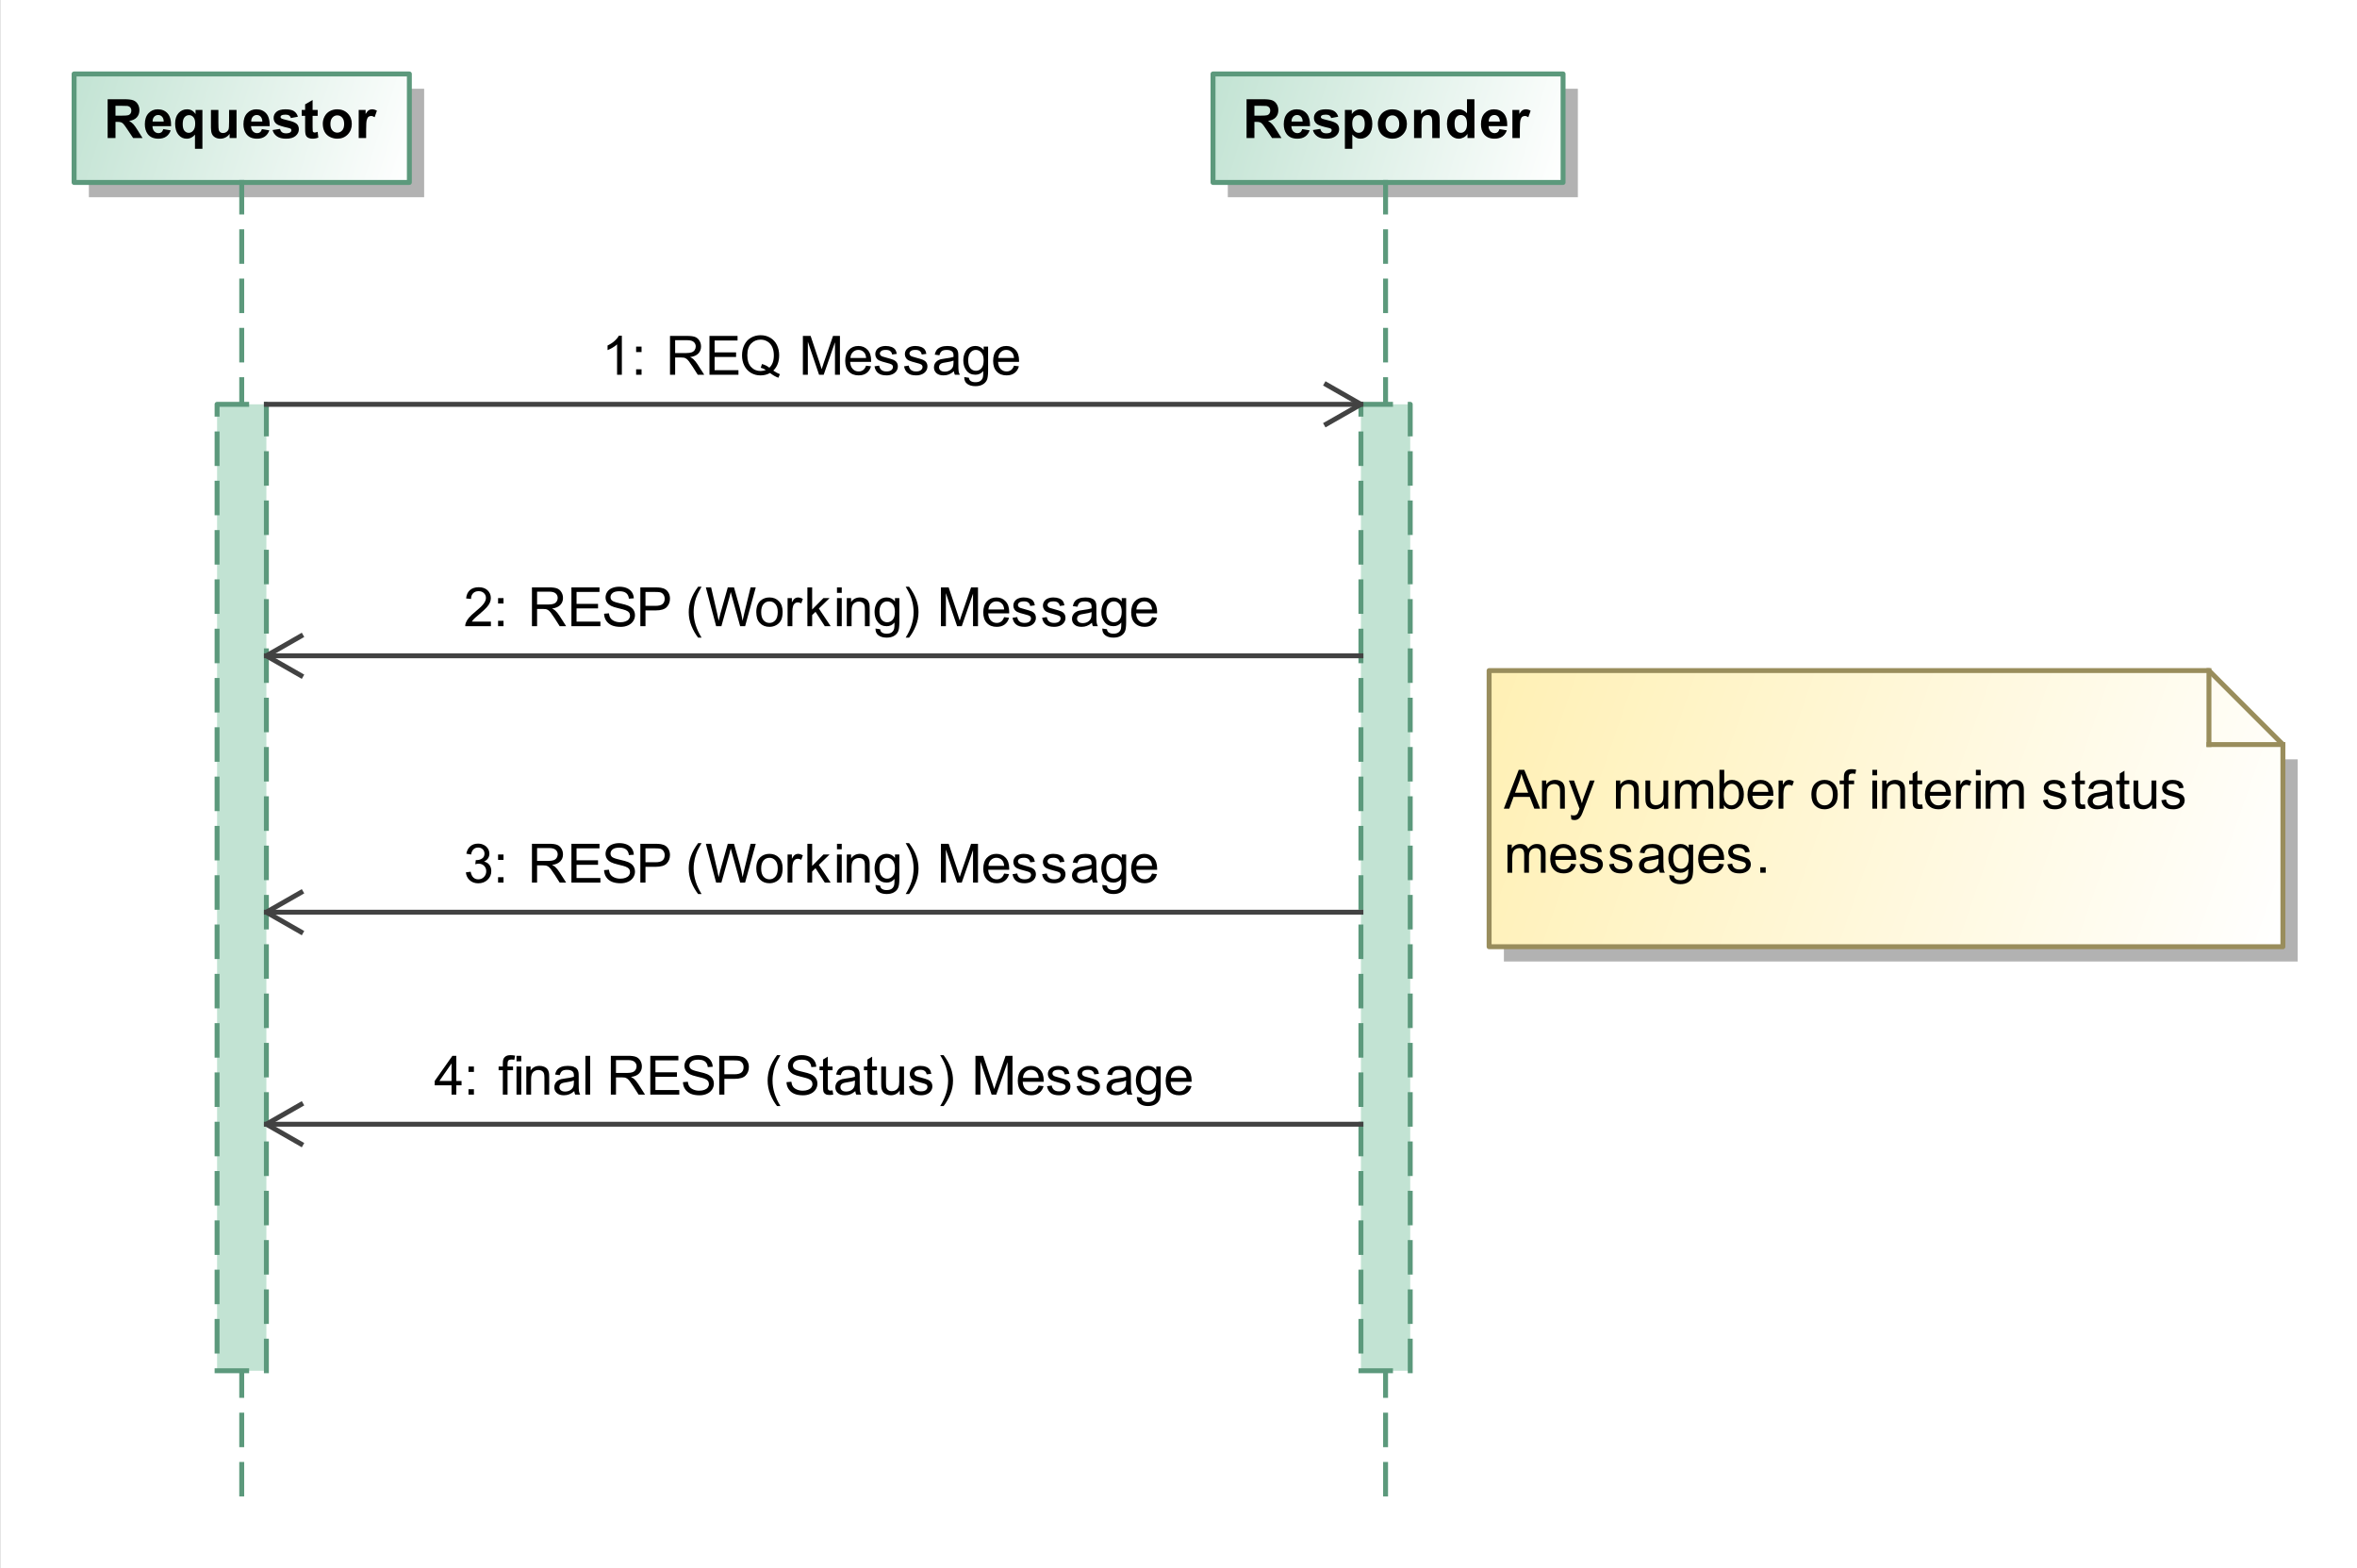
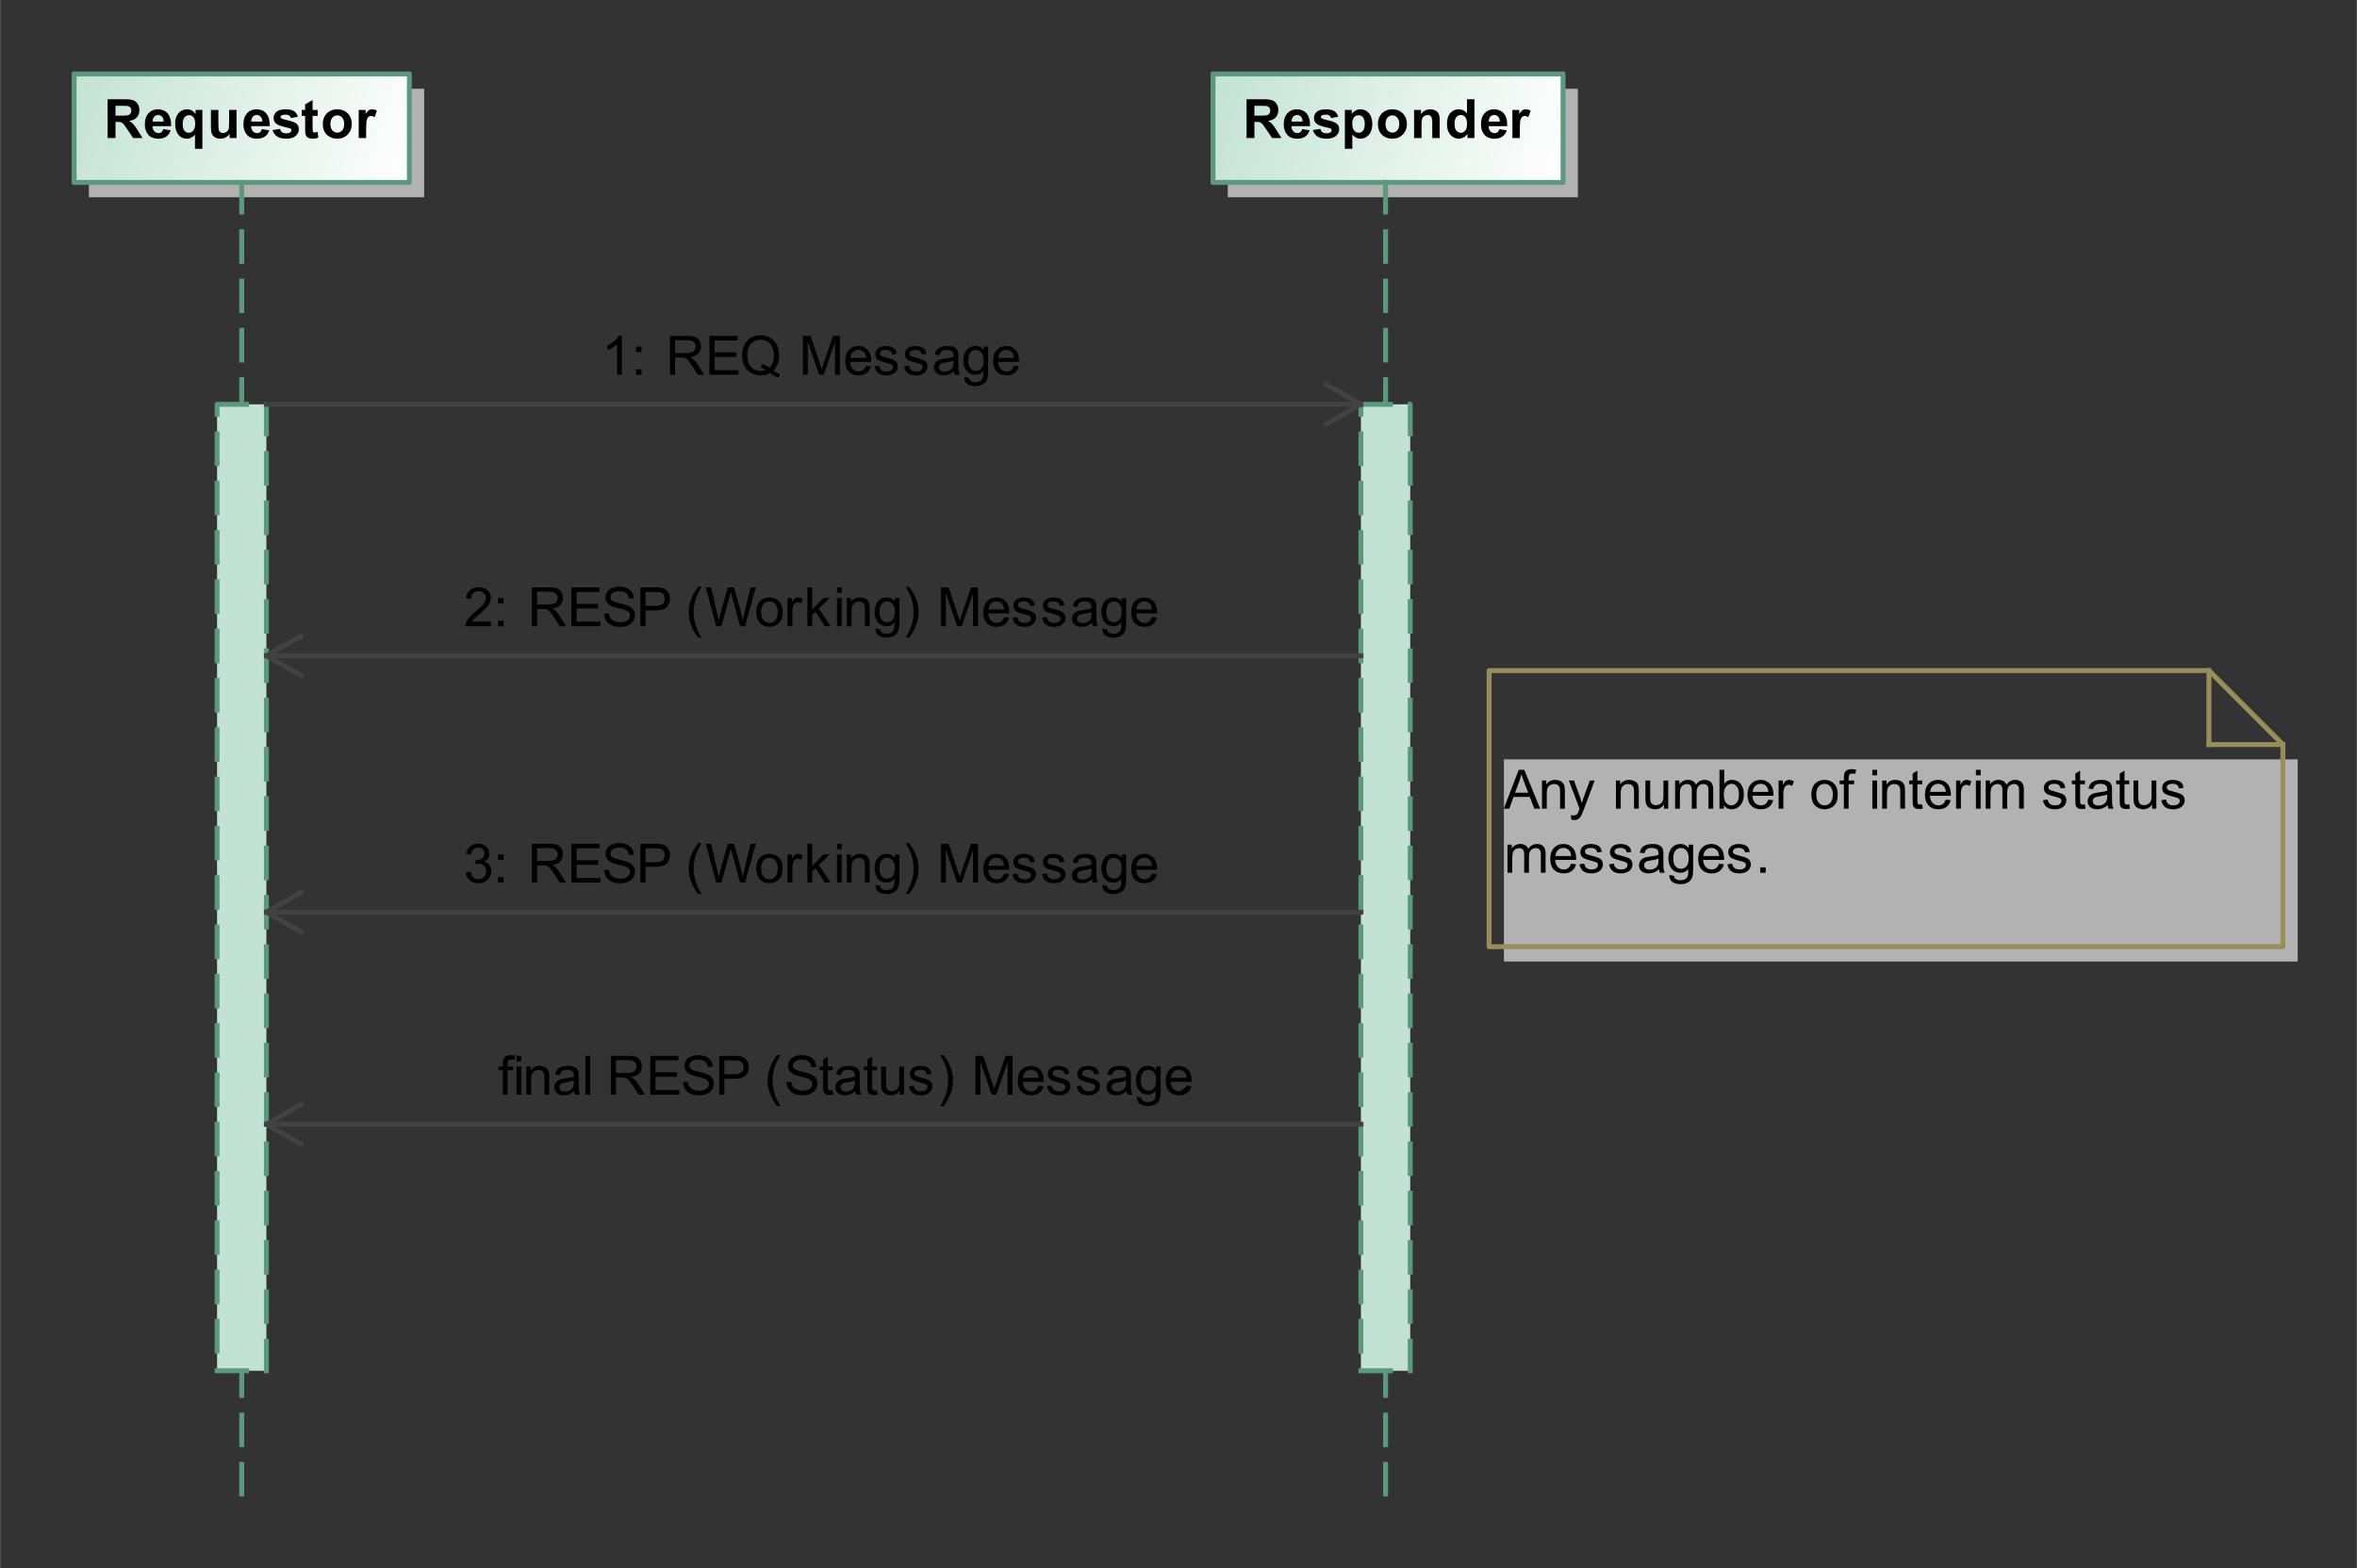
<svg xmlns="http://www.w3.org/2000/svg" fill-opacity="1" color-rendering="auto" color-interpolation="auto" text-rendering="auto" stroke="black" stroke-linecap="square" width="4.979in" stroke-miterlimit="10" shape-rendering="auto" stroke-opacity="1" fill="black" stroke-dasharray="none" font-weight="normal" stroke-width="1" viewBox="0 0 478 318" height="3.312in" font-family="'Arial'" font-style="normal" stroke-linejoin="miter" font-size="12" stroke-dashoffset="0" image-rendering="auto">
  <rect x="0" y="0" width="478" height="318" fill="#333333" stroke="none" />
  <defs id="genericDefs" />
  <g>
    <defs id="defs1">
      <linearGradient x1="308" gradientUnits="userSpaceOnUse" x2="379" y1="75" y2="97" id="linearGradient1" spreadMethod="pad">
        <stop stop-opacity="1" stop-color="rgb(194,227,211)" offset="0%" />
        <stop stop-opacity="1" stop-color="white" offset="100%" />
      </linearGradient>
      <linearGradient x1="77" gradientUnits="userSpaceOnUse" x2="145" y1="75" y2="97" id="linearGradient2" spreadMethod="pad">
        <stop stop-opacity="1" stop-color="rgb(194,227,211)" offset="0%" />
        <stop stop-opacity="1" stop-color="white" offset="100%" />
      </linearGradient>
      <linearGradient x1="364" gradientUnits="userSpaceOnUse" x2="525" y1="196" y2="252" id="linearGradient3" spreadMethod="pad">
        <stop stop-opacity="1" stop-color="rgb(255,240,180)" offset="0%" />
        <stop stop-opacity="1" stop-color="white" offset="100%" />
      </linearGradient>
      <clipPath clipPathUnits="userSpaceOnUse" id="clipPath1">
-         <path d="M0 0 L540 0 L540 378 L0 378 L0 0 Z" />
-       </clipPath>
+         </clipPath>
      <clipPath clipPathUnits="userSpaceOnUse" id="clipPath2">
        <path d="M62 60 L602 60 L602 438 L62 438 L62 60 Z" />
      </clipPath>
    </defs>
    <g fill="white" stroke="white">
      <rect x="0" width="540" height="378" y="0" clip-path="url(#clipPath1)" stroke="none" />
      <rect x="311" y="78" transform="translate(-62,-60)" clip-path="url(#clipPath2)" fill="rgb(178,178,178)" width="71" text-rendering="geometricPrecision" height="22" stroke="none" />
      <rect x="308" y="75" transform="translate(-62,-60)" clip-path="url(#clipPath2)" fill="url(#linearGradient1)" width="71" text-rendering="geometricPrecision" height="22" stroke="none" />
    </g>
    <g fill="rgb(92,153,124)" text-rendering="geometricPrecision" transform="translate(-62,-60)" stroke-linecap="butt" stroke="rgb(92,153,124)" stroke-linejoin="round">
      <rect fill="none" x="308" width="71" height="22" y="75" clip-path="url(#clipPath2)" />
    </g>
    <g text-rendering="optimizeLegibility" font-size="11" font-weight="bold" transform="translate(-62,-60)" stroke-linecap="butt" stroke-linejoin="round">
      <path d="M314.806 88 L314.806 80.126 L318.152 80.126 Q319.414 80.126 319.986 80.338 Q320.558 80.55 320.902 81.093 Q321.246 81.635 321.246 82.334 Q321.246 83.22 320.725 83.797 Q320.204 84.374 319.167 84.525 Q319.683 84.826 320.018 85.186 Q320.354 85.545 320.923 86.464 L321.885 88 L319.983 88 L318.834 86.287 Q318.222 85.368 317.996 85.129 Q317.771 84.89 317.518 84.802 Q317.266 84.713 316.718 84.713 L316.396 84.713 L316.396 88 ZM316.396 83.456 L317.572 83.456 Q318.716 83.456 319 83.359 Q319.285 83.263 319.446 83.026 Q319.607 82.79 319.607 82.436 Q319.607 82.038 319.395 81.794 Q319.183 81.549 318.796 81.485 Q318.603 81.458 317.636 81.458 L316.396 81.458 ZM326.093 86.185 L327.597 86.437 Q327.307 87.264 326.681 87.697 Q326.055 88.129 325.115 88.129 Q323.627 88.129 322.913 87.157 Q322.349 86.378 322.349 85.191 Q322.349 83.773 323.09 82.97 Q323.832 82.167 324.965 82.167 Q326.238 82.167 326.974 83.008 Q327.709 83.848 327.677 85.583 L323.896 85.583 Q323.912 86.254 324.261 86.628 Q324.61 87.001 325.131 87.001 Q325.486 87.001 325.728 86.808 Q325.969 86.614 326.093 86.185 ZM326.179 84.659 Q326.163 84.004 325.84 83.663 Q325.518 83.322 325.056 83.322 Q324.562 83.322 324.24 83.682 Q323.918 84.041 323.923 84.659 ZM328.258 86.373 L329.772 86.142 Q329.869 86.582 330.165 86.81 Q330.46 87.039 330.992 87.039 Q331.577 87.039 331.873 86.824 Q332.071 86.673 332.071 86.421 Q332.071 86.249 331.964 86.136 Q331.851 86.029 331.459 85.938 Q329.633 85.535 329.144 85.202 Q328.467 84.74 328.467 83.918 Q328.467 83.177 329.053 82.672 Q329.638 82.167 330.868 82.167 Q332.039 82.167 332.608 82.548 Q333.178 82.93 333.393 83.676 L331.969 83.939 Q331.878 83.606 331.623 83.429 Q331.368 83.252 330.895 83.252 Q330.299 83.252 330.041 83.418 Q329.869 83.537 329.869 83.725 Q329.869 83.886 330.019 83.999 Q330.224 84.149 331.429 84.423 Q332.635 84.697 333.113 85.094 Q333.586 85.497 333.586 86.217 Q333.586 87.001 332.931 87.565 Q332.275 88.129 330.992 88.129 Q329.826 88.129 329.147 87.656 Q328.467 87.184 328.258 86.373 ZM334.747 82.296 L336.154 82.296 L336.154 83.134 Q336.428 82.704 336.895 82.436 Q337.362 82.167 337.932 82.167 Q338.925 82.167 339.618 82.946 Q340.311 83.725 340.311 85.116 Q340.311 86.544 339.613 87.337 Q338.915 88.129 337.921 88.129 Q337.448 88.129 337.064 87.941 Q336.68 87.753 336.256 87.296 L336.256 90.17 L334.747 90.17 ZM336.24 85.051 Q336.24 86.013 336.621 86.472 Q337.002 86.931 337.55 86.931 Q338.077 86.931 338.426 86.51 Q338.775 86.088 338.775 85.126 Q338.775 84.23 338.415 83.794 Q338.055 83.359 337.523 83.359 Q336.97 83.359 336.605 83.786 Q336.24 84.213 336.24 85.051 ZM341.44 85.067 Q341.44 84.315 341.811 83.612 Q342.182 82.908 342.861 82.538 Q343.541 82.167 344.378 82.167 Q345.673 82.167 346.5 83.008 Q347.327 83.848 347.327 85.132 Q347.327 86.426 346.492 87.278 Q345.657 88.129 344.389 88.129 Q343.605 88.129 342.893 87.774 Q342.182 87.42 341.811 86.735 Q341.44 86.05 341.44 85.067 ZM342.987 85.148 Q342.987 85.997 343.39 86.448 Q343.793 86.899 344.384 86.899 Q344.975 86.899 345.375 86.448 Q345.775 85.997 345.775 85.137 Q345.775 84.299 345.375 83.848 Q344.975 83.397 344.384 83.397 Q343.793 83.397 343.39 83.848 Q342.987 84.299 342.987 85.148 ZM353.978 88 L352.469 88 L352.469 85.089 Q352.469 84.165 352.372 83.894 Q352.275 83.623 352.058 83.472 Q351.84 83.322 351.534 83.322 Q351.142 83.322 350.831 83.537 Q350.519 83.751 350.404 84.106 Q350.288 84.46 350.288 85.416 L350.288 88 L348.779 88 L348.779 82.296 L350.181 82.296 L350.181 83.134 Q350.927 82.167 352.06 82.167 Q352.56 82.167 352.974 82.347 Q353.387 82.527 353.599 82.806 Q353.812 83.085 353.895 83.44 Q353.978 83.794 353.978 84.455 ZM361.021 88 L359.619 88 L359.619 87.162 Q359.27 87.651 358.795 87.89 Q358.319 88.129 357.836 88.129 Q356.853 88.129 356.152 87.337 Q355.451 86.544 355.451 85.126 Q355.451 83.676 356.133 82.922 Q356.815 82.167 357.857 82.167 Q358.813 82.167 359.512 82.962 L359.512 80.126 L361.021 80.126 ZM356.993 85.024 Q356.993 85.938 357.245 86.346 Q357.61 86.936 358.266 86.936 Q358.787 86.936 359.152 86.493 Q359.517 86.05 359.517 85.169 Q359.517 84.186 359.163 83.754 Q358.808 83.322 358.255 83.322 Q357.718 83.322 357.355 83.749 Q356.993 84.176 356.993 85.024 ZM366.093 86.185 L367.597 86.437 Q367.307 87.264 366.681 87.697 Q366.055 88.129 365.115 88.129 Q363.627 88.129 362.913 87.157 Q362.349 86.378 362.349 85.191 Q362.349 83.773 363.09 82.97 Q363.832 82.167 364.965 82.167 Q366.238 82.167 366.974 83.008 Q367.709 83.848 367.677 85.583 L363.896 85.583 Q363.912 86.254 364.261 86.628 Q364.61 87.001 365.131 87.001 Q365.486 87.001 365.728 86.808 Q365.969 86.614 366.093 86.185 ZM366.179 84.659 Q366.163 84.004 365.84 83.663 Q365.518 83.322 365.056 83.322 Q364.562 83.322 364.24 83.682 Q363.918 84.041 363.923 84.659 ZM370.234 88 L368.725 88 L368.725 82.296 L370.127 82.296 L370.127 83.107 Q370.487 82.532 370.774 82.35 Q371.062 82.167 371.427 82.167 Q371.942 82.167 372.42 82.452 L371.953 83.768 Q371.572 83.52 371.244 83.52 Q370.927 83.52 370.707 83.695 Q370.487 83.87 370.361 84.326 Q370.234 84.783 370.234 86.238 Z" stroke="none" clip-path="url(#clipPath2)" />
    </g>
    <g stroke-linecap="butt" font-size="11" transform="translate(-62,-60)" fill="rgb(92,153,124)" text-rendering="geometricPrecision" stroke-linejoin="round" stroke-dasharray="6,4" stroke="rgb(92,153,124)" font-weight="bold" stroke-miterlimit="7">
      <line y2="363" fill="none" x1="343" clip-path="url(#clipPath2)" x2="343" y1="97" />
      <rect x="338" y="142" clip-path="url(#clipPath2)" fill="rgb(194,227,211)" width="10" height="196" stroke="none" />
      <rect x="338" y="142" clip-path="url(#clipPath2)" fill="none" width="10" stroke-dasharray="none" height="196" stroke-miterlimit="10" />
    </g>
    <g stroke-linecap="butt" font-size="11" transform="translate(-62,-60)" fill="rgb(178,178,178)" text-rendering="geometricPrecision" stroke-linejoin="round" stroke="rgb(178,178,178)" font-weight="bold">
      <rect x="80" width="68" height="22" y="78" clip-path="url(#clipPath2)" stroke="none" />
      <rect x="77" y="75" clip-path="url(#clipPath2)" fill="url(#linearGradient2)" width="68" height="22" stroke="none" />
      <rect x="77" y="75" clip-path="url(#clipPath2)" fill="none" width="68" height="22" stroke="rgb(92,153,124)" />
      <path fill="black" text-rendering="optimizeLegibility" d="M83.806 88 L83.806 80.126 L87.152 80.126 Q88.414 80.126 88.986 80.338 Q89.558 80.55 89.902 81.093 Q90.246 81.635 90.246 82.334 Q90.246 83.22 89.725 83.797 Q89.204 84.374 88.167 84.525 Q88.683 84.826 89.018 85.186 Q89.354 85.545 89.923 86.464 L90.885 88 L88.983 88 L87.834 86.287 Q87.222 85.368 86.996 85.129 Q86.77 84.89 86.518 84.802 Q86.266 84.713 85.718 84.713 L85.395 84.713 L85.395 88 ZM85.395 83.456 L86.572 83.456 Q87.716 83.456 88.001 83.359 Q88.285 83.263 88.446 83.026 Q88.607 82.79 88.607 82.436 Q88.607 82.038 88.395 81.794 Q88.183 81.549 87.796 81.485 Q87.603 81.458 86.636 81.458 L85.395 81.458 ZM95.093 86.185 L96.597 86.437 Q96.307 87.264 95.681 87.697 Q95.055 88.129 94.115 88.129 Q92.627 88.129 91.913 87.157 Q91.349 86.378 91.349 85.191 Q91.349 83.773 92.09 82.97 Q92.832 82.167 93.965 82.167 Q95.238 82.167 95.974 83.008 Q96.71 83.848 96.677 85.583 L92.896 85.583 Q92.912 86.254 93.261 86.628 Q93.61 87.001 94.131 87.001 Q94.486 87.001 94.728 86.808 Q94.969 86.614 95.093 86.185 ZM95.179 84.659 Q95.163 84.004 94.84 83.663 Q94.518 83.322 94.056 83.322 Q93.562 83.322 93.24 83.682 Q92.918 84.041 92.923 84.659 ZM101.517 90.17 L101.517 87.302 Q101.222 87.683 100.781 87.906 Q100.341 88.129 99.831 88.129 Q98.858 88.129 98.23 87.398 Q97.489 86.544 97.489 85.084 Q97.489 83.709 98.184 82.938 Q98.88 82.167 99.911 82.167 Q100.481 82.167 100.897 82.409 Q101.313 82.65 101.635 83.139 L101.635 82.296 L103.026 82.296 L103.026 90.17 ZM101.565 85.078 Q101.565 84.203 101.208 83.776 Q100.851 83.349 100.314 83.349 Q99.766 83.349 99.398 83.784 Q99.03 84.219 99.03 85.164 Q99.03 86.104 99.385 86.52 Q99.739 86.936 100.26 86.936 Q100.781 86.936 101.173 86.469 Q101.565 86.002 101.565 85.078 ZM108.544 88 L108.544 87.146 Q108.232 87.603 107.725 87.866 Q107.217 88.129 106.653 88.129 Q106.079 88.129 105.622 87.876 Q105.165 87.624 104.961 87.168 Q104.757 86.711 104.757 85.905 L104.757 82.296 L106.267 82.296 L106.267 84.917 Q106.267 86.12 106.35 86.391 Q106.433 86.663 106.653 86.821 Q106.874 86.98 107.212 86.98 Q107.599 86.98 107.905 86.767 Q108.211 86.555 108.324 86.241 Q108.436 85.927 108.436 84.702 L108.436 82.296 L109.946 82.296 L109.946 88 ZM115.093 86.185 L116.597 86.437 Q116.307 87.264 115.681 87.697 Q115.055 88.129 114.115 88.129 Q112.627 88.129 111.913 87.157 Q111.349 86.378 111.349 85.191 Q111.349 83.773 112.09 82.97 Q112.832 82.167 113.965 82.167 Q115.238 82.167 115.974 83.008 Q116.71 83.848 116.677 85.583 L112.896 85.583 Q112.912 86.254 113.261 86.628 Q113.61 87.001 114.131 87.001 Q114.486 87.001 114.728 86.808 Q114.969 86.614 115.093 86.185 ZM115.179 84.659 Q115.163 84.004 114.84 83.663 Q114.518 83.322 114.056 83.322 Q113.562 83.322 113.24 83.682 Q112.918 84.041 112.923 84.659 ZM117.258 86.373 L118.772 86.142 Q118.869 86.582 119.165 86.81 Q119.46 87.039 119.992 87.039 Q120.577 87.039 120.873 86.824 Q121.071 86.673 121.071 86.421 Q121.071 86.249 120.964 86.136 Q120.851 86.029 120.459 85.938 Q118.633 85.535 118.144 85.202 Q117.467 84.74 117.467 83.918 Q117.467 83.177 118.053 82.672 Q118.638 82.167 119.868 82.167 Q121.039 82.167 121.608 82.548 Q122.178 82.93 122.393 83.676 L120.969 83.939 Q120.878 83.606 120.623 83.429 Q120.368 83.252 119.895 83.252 Q119.299 83.252 119.041 83.418 Q118.869 83.537 118.869 83.725 Q118.869 83.886 119.019 83.999 Q119.224 84.149 120.429 84.423 Q121.635 84.697 122.113 85.094 Q122.586 85.497 122.586 86.217 Q122.586 87.001 121.931 87.565 Q121.275 88.129 119.992 88.129 Q118.826 88.129 118.147 87.656 Q117.467 87.184 117.258 86.373 ZM126.405 82.296 L126.405 83.499 L125.374 83.499 L125.374 85.798 Q125.374 86.496 125.404 86.612 Q125.433 86.727 125.538 86.802 Q125.643 86.877 125.793 86.877 Q126.002 86.877 126.4 86.732 L126.529 87.903 Q126.002 88.129 125.336 88.129 Q124.928 88.129 124.601 87.992 Q124.273 87.855 124.12 87.638 Q123.967 87.42 123.908 87.049 Q123.859 86.786 123.859 85.986 L123.859 83.499 L123.166 83.499 L123.166 82.296 L123.859 82.296 L123.859 81.163 L125.374 80.282 L125.374 82.296 ZM127.44 85.067 Q127.44 84.315 127.811 83.612 Q128.182 82.908 128.861 82.538 Q129.541 82.167 130.378 82.167 Q131.673 82.167 132.5 83.008 Q133.327 83.848 133.327 85.132 Q133.327 86.426 132.492 87.278 Q131.657 88.129 130.389 88.129 Q129.605 88.129 128.893 87.774 Q128.182 87.42 127.811 86.735 Q127.44 86.05 127.44 85.067 ZM128.987 85.148 Q128.987 85.997 129.39 86.448 Q129.793 86.899 130.384 86.899 Q130.975 86.899 131.375 86.448 Q131.775 85.997 131.775 85.137 Q131.775 84.299 131.375 83.848 Q130.975 83.397 130.384 83.397 Q129.793 83.397 129.39 83.848 Q128.987 84.299 128.987 85.148 ZM136.234 88 L134.725 88 L134.725 82.296 L136.127 82.296 L136.127 83.107 Q136.487 82.532 136.774 82.35 Q137.061 82.167 137.427 82.167 Q137.942 82.167 138.42 82.452 L137.953 83.768 Q137.572 83.52 137.244 83.52 Q136.927 83.52 136.707 83.695 Q136.487 83.87 136.361 84.326 Q136.234 84.783 136.234 86.238 Z" clip-path="url(#clipPath2)" stroke="none" />
    </g>
    <g stroke-linecap="butt" font-size="11" transform="translate(-62,-60)" fill="rgb(92,153,124)" text-rendering="geometricPrecision" stroke-linejoin="round" stroke-dasharray="6,4" stroke="rgb(92,153,124)" font-weight="bold" stroke-miterlimit="7">
      <line y2="363" fill="none" x1="111" clip-path="url(#clipPath2)" x2="111" y1="97" />
      <rect x="106" y="142" clip-path="url(#clipPath2)" fill="rgb(194,227,211)" width="10" height="196" stroke="none" />
      <rect x="106" y="142" clip-path="url(#clipPath2)" fill="none" width="10" stroke-dasharray="none" height="196" stroke-miterlimit="10" />
    </g>
    <g stroke-linecap="butt" font-size="11" transform="translate(-62,-60)" fill="rgb(178,178,178)" text-rendering="geometricPrecision" stroke-linejoin="round" stroke="rgb(178,178,178)" font-weight="bold">
      <rect x="367" width="161" height="41" y="214" clip-path="url(#clipPath2)" stroke="none" />
-       <polygon fill="url(#linearGradient3)" clip-path="url(#clipPath2)" points=" 510 196 364 196 364 252 525 252 525 211" stroke="none" />
      <line clip-path="url(#clipPath2)" fill="none" x1="510" x2="510" y1="196" y2="211" stroke="rgb(153,141,92)" />
      <line clip-path="url(#clipPath2)" fill="none" x1="510" x2="525" y1="211" y2="211" stroke="rgb(153,141,92)" />
      <polygon fill="none" clip-path="url(#clipPath2)" points=" 510 196 364 196 364 252 525 252 525 211" stroke="rgb(153,141,92)" />
    </g>
    <g text-rendering="optimizeLegibility" font-size="11" transform="translate(-62,-60)" stroke-linecap="butt" stroke-linejoin="round">
      <path d="M366.984 224 L370.008 216.126 L371.13 216.126 L374.353 224 L373.166 224 L372.248 221.615 L368.955 221.615 L368.09 224 ZM369.256 220.767 L371.925 220.767 L371.103 218.586 Q370.728 217.592 370.545 216.953 Q370.394 217.71 370.121 218.457 ZM374.725 224 L374.725 218.296 L375.595 218.296 L375.595 219.107 Q376.224 218.167 377.411 218.167 Q377.926 218.167 378.359 218.352 Q378.791 218.538 379.006 218.838 Q379.221 219.139 379.307 219.553 Q379.36 219.821 379.36 220.493 L379.36 224 L378.394 224 L378.394 220.53 Q378.394 219.94 378.281 219.647 Q378.168 219.354 377.881 219.179 Q377.593 219.005 377.207 219.005 Q376.589 219.005 376.14 219.397 Q375.692 219.789 375.692 220.885 L375.692 224 ZM380.682 226.197 L380.575 225.289 Q380.892 225.375 381.128 225.375 Q381.45 225.375 381.644 225.268 Q381.837 225.16 381.96 224.967 Q382.052 224.822 382.256 224.247 Q382.283 224.167 382.342 224.011 L380.177 218.296 L381.219 218.296 L382.406 221.599 Q382.637 222.227 382.82 222.92 Q382.986 222.254 383.217 221.621 L384.437 218.296 L385.403 218.296 L383.233 224.097 Q382.884 225.037 382.691 225.391 Q382.433 225.869 382.1 226.092 Q381.767 226.315 381.305 226.315 Q381.026 226.315 380.682 226.197 ZM389.725 224 L389.725 218.296 L390.595 218.296 L390.595 219.107 Q391.224 218.167 392.411 218.167 Q392.926 218.167 393.359 218.352 Q393.791 218.538 394.006 218.838 Q394.221 219.139 394.307 219.553 Q394.36 219.821 394.36 220.493 L394.36 224 L393.394 224 L393.394 220.53 Q393.394 219.94 393.281 219.647 Q393.168 219.354 392.881 219.179 Q392.593 219.005 392.207 219.005 Q391.589 219.005 391.14 219.397 Q390.692 219.789 390.692 220.885 L390.692 224 ZM399.463 224 L399.463 223.162 Q398.797 224.129 397.653 224.129 Q397.148 224.129 396.711 223.935 Q396.273 223.742 396.061 223.45 Q395.849 223.157 395.763 222.732 Q395.704 222.448 395.704 221.83 L395.704 218.296 L396.67 218.296 L396.67 221.459 Q396.67 222.217 396.729 222.48 Q396.821 222.861 397.116 223.079 Q397.412 223.296 397.847 223.296 Q398.282 223.296 398.663 223.073 Q399.044 222.851 399.203 222.467 Q399.361 222.083 399.361 221.352 L399.361 218.296 L400.328 218.296 L400.328 224 ZM401.725 224 L401.725 218.296 L402.59 218.296 L402.59 219.096 Q402.858 218.677 403.304 218.422 Q403.75 218.167 404.319 218.167 Q404.953 218.167 405.359 218.43 Q405.764 218.693 405.931 219.166 Q406.607 218.167 407.692 218.167 Q408.541 218.167 408.998 218.637 Q409.454 219.107 409.454 220.084 L409.454 224 L408.493 224 L408.493 220.407 Q408.493 219.827 408.399 219.571 Q408.305 219.316 408.058 219.161 Q407.81 219.005 407.478 219.005 Q406.876 219.005 406.478 219.405 Q406.081 219.805 406.081 220.686 L406.081 224 L405.114 224 L405.114 220.294 Q405.114 219.649 404.878 219.327 Q404.642 219.005 404.104 219.005 Q403.696 219.005 403.35 219.22 Q403.003 219.435 402.848 219.848 Q402.692 220.262 402.692 221.041 L402.692 224 ZM411.617 224 L410.72 224 L410.72 216.126 L411.687 216.126 L411.687 218.935 Q412.299 218.167 413.25 218.167 Q413.776 218.167 414.246 218.379 Q414.716 218.591 415.019 218.975 Q415.323 219.359 415.495 219.902 Q415.666 220.444 415.666 221.062 Q415.666 222.528 414.941 223.329 Q414.216 224.129 413.201 224.129 Q412.191 224.129 411.617 223.286 ZM411.606 221.105 Q411.606 222.131 411.885 222.587 Q412.342 223.334 413.121 223.334 Q413.754 223.334 414.216 222.783 Q414.678 222.233 414.678 221.143 Q414.678 220.025 414.235 219.494 Q413.792 218.962 413.164 218.962 Q412.53 218.962 412.068 219.512 Q411.606 220.063 411.606 221.105 ZM420.63 222.163 L421.629 222.287 Q421.393 223.162 420.753 223.645 Q420.114 224.129 419.121 224.129 Q417.869 224.129 417.136 223.358 Q416.403 222.587 416.403 221.196 Q416.403 219.757 417.144 218.962 Q417.885 218.167 419.067 218.167 Q420.211 218.167 420.936 218.946 Q421.661 219.725 421.661 221.137 Q421.661 221.223 421.656 221.395 L417.402 221.395 Q417.456 222.335 417.934 222.834 Q418.412 223.334 419.126 223.334 Q419.658 223.334 420.034 223.055 Q420.41 222.775 420.63 222.163 ZM417.456 220.6 L420.641 220.6 Q420.576 219.88 420.275 219.52 Q419.813 218.962 419.078 218.962 Q418.412 218.962 417.958 219.408 Q417.504 219.853 417.456 220.6 ZM422.714 224 L422.714 218.296 L423.584 218.296 L423.584 219.161 Q423.918 218.554 424.2 218.36 Q424.481 218.167 424.82 218.167 Q425.309 218.167 425.813 218.478 L425.481 219.375 Q425.126 219.166 424.772 219.166 Q424.455 219.166 424.202 219.357 Q423.95 219.547 423.842 219.886 Q423.681 220.401 423.681 221.014 L423.681 224 ZM429.365 221.148 Q429.365 219.564 430.246 218.801 Q430.982 218.167 432.04 218.167 Q433.216 218.167 433.963 218.938 Q434.709 219.708 434.709 221.067 Q434.709 222.168 434.379 222.8 Q434.049 223.431 433.418 223.78 Q432.787 224.129 432.04 224.129 Q430.842 224.129 430.104 223.361 Q429.365 222.593 429.365 221.148 ZM430.359 221.148 Q430.359 222.244 430.837 222.789 Q431.315 223.334 432.04 223.334 Q432.76 223.334 433.238 222.786 Q433.716 222.238 433.716 221.116 Q433.716 220.058 433.235 219.512 Q432.754 218.967 432.04 218.967 Q431.315 218.967 430.837 219.51 Q430.359 220.052 430.359 221.148 ZM435.956 224 L435.956 219.048 L435.102 219.048 L435.102 218.296 L435.956 218.296 L435.956 217.689 Q435.956 217.114 436.058 216.835 Q436.198 216.459 436.55 216.225 Q436.901 215.992 437.535 215.992 Q437.943 215.992 438.438 216.088 L438.293 216.932 Q437.992 216.878 437.723 216.878 Q437.283 216.878 437.1 217.066 Q436.918 217.254 436.918 217.769 L436.918 218.296 L438.029 218.296 L438.029 219.048 L436.918 219.048 L436.918 224 ZM441.731 217.238 L441.731 216.126 L442.697 216.126 L442.697 217.238 ZM441.731 224 L441.731 218.296 L442.697 218.296 L442.697 224 ZM443.725 224 L443.725 218.296 L444.595 218.296 L444.595 219.107 Q445.224 218.167 446.411 218.167 Q446.926 218.167 447.359 218.352 Q447.791 218.538 448.006 218.838 Q448.221 219.139 448.307 219.553 Q448.36 219.821 448.36 220.493 L448.36 224 L447.394 224 L447.394 220.53 Q447.394 219.94 447.281 219.647 Q447.168 219.354 446.881 219.179 Q446.593 219.005 446.207 219.005 Q445.589 219.005 445.14 219.397 Q444.692 219.789 444.692 220.885 L444.692 224 ZM451.836 223.135 L451.976 223.989 Q451.567 224.075 451.245 224.075 Q450.719 224.075 450.429 223.909 Q450.139 223.742 450.021 223.471 Q449.902 223.2 449.902 222.33 L449.902 219.048 L449.193 219.048 L449.193 218.296 L449.902 218.296 L449.902 216.883 L450.864 216.303 L450.864 218.296 L451.836 218.296 L451.836 219.048 L450.864 219.048 L450.864 222.383 Q450.864 222.797 450.915 222.915 Q450.966 223.033 451.081 223.103 Q451.197 223.173 451.412 223.173 Q451.573 223.173 451.836 223.135 ZM456.63 222.163 L457.629 222.287 Q457.393 223.162 456.753 223.645 Q456.114 224.129 455.121 224.129 Q453.869 224.129 453.136 223.358 Q452.403 222.587 452.403 221.196 Q452.403 219.757 453.144 218.962 Q453.885 218.167 455.067 218.167 Q456.211 218.167 456.936 218.946 Q457.661 219.725 457.661 221.137 Q457.661 221.223 457.656 221.395 L453.402 221.395 Q453.456 222.335 453.934 222.834 Q454.412 223.334 455.126 223.334 Q455.658 223.334 456.034 223.055 Q456.41 222.775 456.63 222.163 ZM453.456 220.6 L456.641 220.6 Q456.576 219.88 456.275 219.52 Q455.813 218.962 455.078 218.962 Q454.412 218.962 453.958 219.408 Q453.504 219.853 453.456 220.6 ZM458.714 224 L458.714 218.296 L459.584 218.296 L459.584 219.161 Q459.918 218.554 460.2 218.36 Q460.481 218.167 460.82 218.167 Q461.309 218.167 461.813 218.478 L461.481 219.375 Q461.126 219.166 460.772 219.166 Q460.455 219.166 460.202 219.357 Q459.95 219.547 459.842 219.886 Q459.681 220.401 459.681 221.014 L459.681 224 ZM462.731 217.238 L462.731 216.126 L463.697 216.126 L463.697 217.238 ZM462.731 224 L462.731 218.296 L463.697 218.296 L463.697 224 ZM464.725 224 L464.725 218.296 L465.59 218.296 L465.59 219.096 Q465.858 218.677 466.304 218.422 Q466.75 218.167 467.319 218.167 Q467.953 218.167 468.359 218.43 Q468.764 218.693 468.931 219.166 Q469.607 218.167 470.692 218.167 Q471.541 218.167 471.998 218.637 Q472.454 219.107 472.454 220.084 L472.454 224 L471.493 224 L471.493 220.407 Q471.493 219.827 471.399 219.571 Q471.305 219.316 471.058 219.161 Q470.81 219.005 470.478 219.005 Q469.876 219.005 469.478 219.405 Q469.081 219.805 469.081 220.686 L469.081 224 L468.114 224 L468.114 220.294 Q468.114 219.649 467.878 219.327 Q467.642 219.005 467.104 219.005 Q466.696 219.005 466.35 219.22 Q466.003 219.435 465.848 219.848 Q465.692 220.262 465.692 221.041 L465.692 224 ZM476.338 222.297 L477.294 222.147 Q477.375 222.722 477.743 223.028 Q478.111 223.334 478.772 223.334 Q479.438 223.334 479.76 223.063 Q480.082 222.792 480.082 222.426 Q480.082 222.099 479.797 221.911 Q479.599 221.782 478.809 221.583 Q477.746 221.315 477.335 221.118 Q476.924 220.922 476.712 220.576 Q476.5 220.23 476.5 219.81 Q476.5 219.429 476.674 219.104 Q476.849 218.779 477.149 218.565 Q477.375 218.398 477.764 218.282 Q478.154 218.167 478.6 218.167 Q479.271 218.167 479.779 218.36 Q480.286 218.554 480.528 218.884 Q480.769 219.214 480.861 219.768 L479.916 219.897 Q479.851 219.456 479.542 219.209 Q479.233 218.962 478.669 218.962 Q478.003 218.962 477.719 219.182 Q477.434 219.402 477.434 219.698 Q477.434 219.886 477.552 220.036 Q477.67 220.192 477.923 220.294 Q478.068 220.348 478.777 220.541 Q479.803 220.815 480.208 220.989 Q480.614 221.164 480.845 221.497 Q481.076 221.83 481.076 222.324 Q481.076 222.808 480.794 223.235 Q480.512 223.662 479.98 223.895 Q479.448 224.129 478.777 224.129 Q477.665 224.129 477.082 223.667 Q476.5 223.205 476.338 222.297 ZM484.836 223.135 L484.976 223.989 Q484.567 224.075 484.245 224.075 Q483.719 224.075 483.429 223.909 Q483.139 223.742 483.021 223.471 Q482.902 223.2 482.902 222.33 L482.902 219.048 L482.193 219.048 L482.193 218.296 L482.902 218.296 L482.902 216.883 L483.864 216.303 L483.864 218.296 L484.836 218.296 L484.836 219.048 L483.864 219.048 L483.864 222.383 Q483.864 222.797 483.915 222.915 Q483.966 223.033 484.081 223.103 Q484.197 223.173 484.412 223.173 Q484.573 223.173 484.836 223.135 ZM489.447 223.296 Q488.91 223.753 488.413 223.941 Q487.916 224.129 487.347 224.129 Q486.407 224.129 485.902 223.67 Q485.397 223.21 485.397 222.496 Q485.397 222.077 485.588 221.731 Q485.779 221.384 486.088 221.175 Q486.397 220.965 486.783 220.858 Q487.068 220.783 487.643 220.713 Q488.813 220.573 489.367 220.38 Q489.372 220.181 489.372 220.127 Q489.372 219.537 489.098 219.295 Q488.728 218.967 487.997 218.967 Q487.315 218.967 486.99 219.206 Q486.665 219.445 486.509 220.052 L485.564 219.923 Q485.693 219.316 485.988 218.943 Q486.284 218.57 486.842 218.368 Q487.401 218.167 488.137 218.167 Q488.867 218.167 489.324 218.339 Q489.78 218.511 489.995 218.771 Q490.21 219.032 490.296 219.429 Q490.344 219.676 490.344 220.321 L490.344 221.61 Q490.344 222.958 490.406 223.315 Q490.468 223.672 490.65 224 L489.641 224 Q489.49 223.699 489.447 223.296 ZM489.367 221.137 Q488.84 221.352 487.788 221.502 Q487.191 221.588 486.944 221.696 Q486.697 221.803 486.563 222.01 Q486.429 222.217 486.429 222.469 Q486.429 222.856 486.721 223.114 Q487.014 223.372 487.578 223.372 Q488.137 223.372 488.572 223.127 Q489.007 222.883 489.211 222.458 Q489.367 222.131 489.367 221.492 ZM493.836 223.135 L493.976 223.989 Q493.567 224.075 493.245 224.075 Q492.719 224.075 492.429 223.909 Q492.139 223.742 492.021 223.471 Q491.902 223.2 491.902 222.33 L491.902 219.048 L491.193 219.048 L491.193 218.296 L491.902 218.296 L491.902 216.883 L492.864 216.303 L492.864 218.296 L493.836 218.296 L493.836 219.048 L492.864 219.048 L492.864 222.383 Q492.864 222.797 492.915 222.915 Q492.966 223.033 493.081 223.103 Q493.197 223.173 493.412 223.173 Q493.573 223.173 493.836 223.135 ZM498.463 224 L498.463 223.162 Q497.797 224.129 496.653 224.129 Q496.148 224.129 495.711 223.935 Q495.273 223.742 495.061 223.45 Q494.849 223.157 494.763 222.732 Q494.704 222.448 494.704 221.83 L494.704 218.296 L495.67 218.296 L495.67 221.459 Q495.67 222.217 495.729 222.48 Q495.821 222.861 496.116 223.079 Q496.412 223.296 496.847 223.296 Q497.282 223.296 497.663 223.073 Q498.044 222.851 498.203 222.467 Q498.361 222.083 498.361 221.352 L498.361 218.296 L499.328 218.296 L499.328 224 ZM500.338 222.297 L501.294 222.147 Q501.375 222.722 501.743 223.028 Q502.111 223.334 502.772 223.334 Q503.438 223.334 503.76 223.063 Q504.082 222.792 504.082 222.426 Q504.082 222.099 503.797 221.911 Q503.599 221.782 502.809 221.583 Q501.746 221.315 501.335 221.118 Q500.924 220.922 500.712 220.576 Q500.5 220.23 500.5 219.81 Q500.5 219.429 500.674 219.104 Q500.849 218.779 501.149 218.565 Q501.375 218.398 501.764 218.282 Q502.154 218.167 502.6 218.167 Q503.271 218.167 503.779 218.36 Q504.286 218.554 504.528 218.884 Q504.769 219.214 504.861 219.768 L503.916 219.897 Q503.851 219.456 503.542 219.209 Q503.233 218.962 502.669 218.962 Q502.003 218.962 501.719 219.182 Q501.434 219.402 501.434 219.698 Q501.434 219.886 501.552 220.036 Q501.67 220.192 501.923 220.294 Q502.068 220.348 502.777 220.541 Q503.803 220.815 504.208 220.989 Q504.614 221.164 504.845 221.497 Q505.076 221.83 505.076 222.324 Q505.076 222.808 504.794 223.235 Q504.512 223.662 503.98 223.895 Q503.448 224.129 502.777 224.129 Q501.665 224.129 501.082 223.667 Q500.5 223.205 500.338 222.297 Z" stroke="none" clip-path="url(#clipPath2)" />
      <path d="M367.725 237 L367.725 231.296 L368.59 231.296 L368.59 232.096 Q368.858 231.677 369.304 231.422 Q369.75 231.167 370.319 231.167 Q370.953 231.167 371.359 231.43 Q371.764 231.693 371.931 232.166 Q372.607 231.167 373.692 231.167 Q374.541 231.167 374.998 231.637 Q375.454 232.107 375.454 233.084 L375.454 237 L374.493 237 L374.493 233.407 Q374.493 232.827 374.399 232.571 Q374.305 232.316 374.058 232.161 Q373.81 232.005 373.478 232.005 Q372.876 232.005 372.478 232.405 Q372.081 232.805 372.081 233.686 L372.081 237 L371.114 237 L371.114 233.294 Q371.114 232.649 370.878 232.327 Q370.642 232.005 370.104 232.005 Q369.696 232.005 369.35 232.22 Q369.003 232.435 368.848 232.848 Q368.692 233.262 368.692 234.041 L368.692 237 ZM380.63 235.163 L381.629 235.287 Q381.393 236.162 380.753 236.645 Q380.114 237.129 379.121 237.129 Q377.869 237.129 377.136 236.358 Q376.403 235.587 376.403 234.196 Q376.403 232.757 377.144 231.962 Q377.885 231.167 379.067 231.167 Q380.211 231.167 380.936 231.946 Q381.661 232.725 381.661 234.137 Q381.661 234.223 381.656 234.395 L377.402 234.395 Q377.456 235.335 377.934 235.834 Q378.412 236.334 379.126 236.334 Q379.658 236.334 380.034 236.055 Q380.41 235.775 380.63 235.163 ZM377.456 233.6 L380.641 233.6 Q380.576 232.88 380.275 232.52 Q379.813 231.962 379.078 231.962 Q378.412 231.962 377.958 232.408 Q377.504 232.853 377.456 233.6 ZM382.338 235.297 L383.294 235.147 Q383.375 235.722 383.743 236.028 Q384.111 236.334 384.772 236.334 Q385.438 236.334 385.76 236.063 Q386.082 235.792 386.082 235.426 Q386.082 235.099 385.797 234.911 Q385.599 234.782 384.809 234.583 Q383.746 234.315 383.335 234.118 Q382.924 233.922 382.712 233.576 Q382.5 233.23 382.5 232.81 Q382.5 232.429 382.674 232.104 Q382.849 231.779 383.149 231.565 Q383.375 231.398 383.764 231.282 Q384.154 231.167 384.6 231.167 Q385.271 231.167 385.779 231.36 Q386.286 231.554 386.528 231.884 Q386.769 232.214 386.861 232.768 L385.916 232.897 Q385.851 232.456 385.542 232.209 Q385.233 231.962 384.669 231.962 Q384.003 231.962 383.719 232.182 Q383.434 232.402 383.434 232.698 Q383.434 232.886 383.552 233.036 Q383.67 233.192 383.923 233.294 Q384.068 233.348 384.777 233.541 Q385.803 233.815 386.208 233.989 Q386.614 234.164 386.845 234.497 Q387.076 234.83 387.076 235.324 Q387.076 235.808 386.794 236.235 Q386.512 236.662 385.98 236.895 Q385.448 237.129 384.777 237.129 Q383.665 237.129 383.082 236.667 Q382.5 236.205 382.338 235.297 ZM388.338 235.297 L389.294 235.147 Q389.375 235.722 389.743 236.028 Q390.111 236.334 390.772 236.334 Q391.438 236.334 391.76 236.063 Q392.082 235.792 392.082 235.426 Q392.082 235.099 391.797 234.911 Q391.599 234.782 390.809 234.583 Q389.746 234.315 389.335 234.118 Q388.924 233.922 388.712 233.576 Q388.5 233.23 388.5 232.81 Q388.5 232.429 388.674 232.104 Q388.849 231.779 389.149 231.565 Q389.375 231.398 389.764 231.282 Q390.154 231.167 390.6 231.167 Q391.271 231.167 391.779 231.36 Q392.286 231.554 392.528 231.884 Q392.769 232.214 392.861 232.768 L391.916 232.897 Q391.851 232.456 391.542 232.209 Q391.233 231.962 390.669 231.962 Q390.003 231.962 389.719 232.182 Q389.434 232.402 389.434 232.698 Q389.434 232.886 389.552 233.036 Q389.67 233.192 389.923 233.294 Q390.068 233.348 390.777 233.541 Q391.803 233.815 392.208 233.989 Q392.614 234.164 392.845 234.497 Q393.076 234.83 393.076 235.324 Q393.076 235.808 392.794 236.235 Q392.512 236.662 391.98 236.895 Q391.448 237.129 390.777 237.129 Q389.665 237.129 389.082 236.667 Q388.5 236.205 388.338 235.297 ZM398.447 236.296 Q397.91 236.753 397.413 236.941 Q396.916 237.129 396.347 237.129 Q395.407 237.129 394.902 236.67 Q394.397 236.21 394.397 235.496 Q394.397 235.077 394.588 234.731 Q394.779 234.384 395.088 234.175 Q395.397 233.965 395.783 233.858 Q396.068 233.783 396.643 233.713 Q397.813 233.573 398.367 233.38 Q398.372 233.181 398.372 233.127 Q398.372 232.537 398.098 232.295 Q397.728 231.967 396.997 231.967 Q396.315 231.967 395.99 232.206 Q395.665 232.445 395.509 233.052 L394.564 232.923 Q394.693 232.316 394.988 231.943 Q395.284 231.57 395.842 231.368 Q396.401 231.167 397.137 231.167 Q397.867 231.167 398.324 231.339 Q398.78 231.511 398.995 231.771 Q399.21 232.032 399.296 232.429 Q399.344 232.676 399.344 233.321 L399.344 234.61 Q399.344 235.958 399.406 236.315 Q399.468 236.672 399.65 237 L398.641 237 Q398.49 236.699 398.447 236.296 ZM398.367 234.137 Q397.84 234.352 396.788 234.502 Q396.191 234.588 395.944 234.696 Q395.697 234.803 395.563 235.01 Q395.429 235.217 395.429 235.469 Q395.429 235.856 395.721 236.114 Q396.014 236.372 396.578 236.372 Q397.137 236.372 397.572 236.127 Q398.007 235.883 398.211 235.458 Q398.367 235.131 398.367 234.492 ZM400.548 237.473 L401.488 237.612 Q401.547 238.047 401.815 238.246 Q402.175 238.515 402.798 238.515 Q403.47 238.515 403.835 238.246 Q404.2 237.977 404.329 237.494 Q404.404 237.199 404.399 236.253 Q403.765 237 402.82 237 Q401.644 237 400.999 236.151 Q400.354 235.303 400.354 234.116 Q400.354 233.299 400.65 232.609 Q400.945 231.919 401.507 231.543 Q402.068 231.167 402.825 231.167 Q403.835 231.167 404.49 231.983 L404.49 231.296 L405.382 231.296 L405.382 236.227 Q405.382 237.559 405.111 238.114 Q404.839 238.67 404.251 238.993 Q403.663 239.315 402.804 239.315 Q401.783 239.315 401.155 238.856 Q400.526 238.397 400.548 237.473 ZM401.348 234.046 Q401.348 235.168 401.794 235.684 Q402.24 236.2 402.911 236.2 Q403.577 236.2 404.028 235.687 Q404.479 235.174 404.479 234.078 Q404.479 233.031 404.015 232.499 Q403.55 231.967 402.895 231.967 Q402.25 231.967 401.799 232.491 Q401.348 233.015 401.348 234.046 ZM410.63 235.163 L411.629 235.287 Q411.393 236.162 410.753 236.645 Q410.114 237.129 409.121 237.129 Q407.869 237.129 407.136 236.358 Q406.403 235.587 406.403 234.196 Q406.403 232.757 407.144 231.962 Q407.885 231.167 409.067 231.167 Q410.211 231.167 410.936 231.946 Q411.661 232.725 411.661 234.137 Q411.661 234.223 411.656 234.395 L407.402 234.395 Q407.456 235.335 407.934 235.834 Q408.412 236.334 409.126 236.334 Q409.658 236.334 410.034 236.055 Q410.41 235.775 410.63 235.163 ZM407.456 233.6 L410.641 233.6 Q410.576 232.88 410.275 232.52 Q409.813 231.962 409.078 231.962 Q408.412 231.962 407.958 232.408 Q407.504 232.853 407.456 233.6 ZM412.338 235.297 L413.294 235.147 Q413.375 235.722 413.743 236.028 Q414.111 236.334 414.772 236.334 Q415.438 236.334 415.76 236.063 Q416.082 235.792 416.082 235.426 Q416.082 235.099 415.797 234.911 Q415.599 234.782 414.809 234.583 Q413.746 234.315 413.335 234.118 Q412.924 233.922 412.712 233.576 Q412.5 233.23 412.5 232.81 Q412.5 232.429 412.674 232.104 Q412.849 231.779 413.149 231.565 Q413.375 231.398 413.764 231.282 Q414.154 231.167 414.6 231.167 Q415.271 231.167 415.779 231.36 Q416.286 231.554 416.528 231.884 Q416.769 232.214 416.861 232.768 L415.916 232.897 Q415.851 232.456 415.542 232.209 Q415.233 231.962 414.669 231.962 Q414.003 231.962 413.719 232.182 Q413.434 232.402 413.434 232.698 Q413.434 232.886 413.552 233.036 Q413.67 233.192 413.923 233.294 Q414.068 233.348 414.777 233.541 Q415.803 233.815 416.208 233.989 Q416.614 234.164 416.845 234.497 Q417.076 234.83 417.076 235.324 Q417.076 235.808 416.794 236.235 Q416.512 236.662 415.98 236.895 Q415.448 237.129 414.777 237.129 Q413.665 237.129 413.082 236.667 Q412.5 236.205 412.338 235.297 ZM418.999 237 L418.999 235.899 L420.1 235.899 L420.1 237 Z" clip-path="url(#clipPath2)" stroke="none" />
      <path fill="none" text-rendering="geometricPrecision" d="M123 197 L116 193 L123 189" clip-path="url(#clipPath2)" stroke="rgb(66,66,66)" />
      <path fill="none" text-rendering="geometricPrecision" d="M116 193 L338 193" clip-path="url(#clipPath2)" stroke="rgb(66,66,66)" />
      <path d="M169.865 187 L169.865 179.126 L173.356 179.126 Q174.409 179.126 174.957 179.338 Q175.504 179.55 175.832 180.087 Q176.16 180.625 176.16 181.274 Q176.16 182.112 175.617 182.687 Q175.075 183.262 173.941 183.417 Q174.355 183.616 174.57 183.81 Q175.026 184.228 175.435 184.857 L176.804 187 L175.494 187 L174.452 185.362 Q173.995 184.653 173.7 184.277 Q173.404 183.901 173.171 183.75 Q172.937 183.6 172.695 183.541 Q172.518 183.503 172.115 183.503 L170.907 183.503 L170.907 187 ZM170.907 182.601 L173.147 182.601 Q173.861 182.601 174.264 182.453 Q174.667 182.306 174.876 181.981 Q175.085 181.656 175.085 181.274 Q175.085 180.716 174.68 180.356 Q174.274 179.996 173.399 179.996 L170.907 179.996 ZM177.87 187 L177.87 179.126 L183.564 179.126 L183.564 180.055 L178.912 180.055 L178.912 182.467 L183.268 182.467 L183.268 183.391 L178.912 183.391 L178.912 186.071 L183.746 186.071 L183.746 187 ZM184.494 184.47 L185.477 184.384 Q185.547 184.975 185.802 185.354 Q186.057 185.732 186.594 185.966 Q187.131 186.2 187.803 186.2 Q188.399 186.2 188.856 186.023 Q189.312 185.845 189.535 185.536 Q189.758 185.227 189.758 184.862 Q189.758 184.492 189.543 184.215 Q189.328 183.939 188.834 183.75 Q188.517 183.627 187.432 183.367 Q186.347 183.106 185.912 182.875 Q185.348 182.58 185.071 182.142 Q184.795 181.704 184.795 181.162 Q184.795 180.565 185.133 180.047 Q185.472 179.529 186.122 179.26 Q186.772 178.992 187.566 178.992 Q188.442 178.992 189.111 179.274 Q189.779 179.556 190.139 180.103 Q190.499 180.651 190.526 181.344 L189.527 181.419 Q189.446 180.673 188.982 180.292 Q188.517 179.91 187.609 179.91 Q186.664 179.91 186.232 180.257 Q185.799 180.603 185.799 181.092 Q185.799 181.516 186.106 181.79 Q186.406 182.064 187.677 182.351 Q188.947 182.639 189.419 182.853 Q190.107 183.17 190.435 183.656 Q190.762 184.143 190.762 184.776 Q190.762 185.405 190.402 185.961 Q190.042 186.517 189.368 186.825 Q188.694 187.134 187.851 187.134 Q186.782 187.134 186.06 186.823 Q185.337 186.511 184.927 185.886 Q184.516 185.26 184.494 184.47 ZM191.849 187 L191.849 179.126 L194.819 179.126 Q195.603 179.126 196.017 179.201 Q196.597 179.298 196.989 179.569 Q197.381 179.84 197.62 180.329 Q197.859 180.818 197.859 181.403 Q197.859 182.408 197.22 183.103 Q196.581 183.799 194.91 183.799 L192.891 183.799 L192.891 187 ZM192.891 182.87 L194.926 182.87 Q195.936 182.87 196.36 182.494 Q196.785 182.118 196.785 181.435 Q196.785 180.941 196.535 180.59 Q196.285 180.238 195.877 180.125 Q195.614 180.055 194.905 180.055 L192.891 180.055 ZM203.573 189.315 Q202.773 188.305 202.219 186.952 Q201.666 185.598 201.666 184.148 Q201.666 182.87 202.08 181.699 Q202.563 180.34 203.573 178.992 L204.266 178.992 Q203.616 180.109 203.406 180.587 Q203.079 181.328 202.891 182.134 Q202.66 183.138 202.66 184.153 Q202.66 186.737 204.266 189.315 ZM207.224 187 L205.134 179.126 L206.203 179.126 L207.401 184.288 Q207.594 185.099 207.734 185.899 Q208.035 184.637 208.088 184.443 L209.587 179.126 L210.844 179.126 L211.972 183.111 Q212.396 184.594 212.584 185.899 Q212.734 185.152 212.976 184.185 L214.211 179.126 L215.259 179.126 L213.1 187 L212.095 187 L210.435 181 Q210.226 180.249 210.189 180.077 Q210.065 180.619 209.958 181 L208.287 187 ZM215.365 184.148 Q215.365 182.564 216.246 181.801 Q216.982 181.167 218.04 181.167 Q219.216 181.167 219.963 181.938 Q220.709 182.708 220.709 184.067 Q220.709 185.168 220.379 185.8 Q220.049 186.431 219.418 186.78 Q218.787 187.129 218.04 187.129 Q216.842 187.129 216.104 186.361 Q215.365 185.593 215.365 184.148 ZM216.359 184.148 Q216.359 185.244 216.837 185.789 Q217.315 186.334 218.04 186.334 Q218.76 186.334 219.238 185.786 Q219.716 185.238 219.716 184.116 Q219.716 183.058 219.235 182.512 Q218.754 181.967 218.04 181.967 Q217.315 181.967 216.837 182.51 Q216.359 183.052 216.359 184.148 ZM221.714 187 L221.714 181.296 L222.584 181.296 L222.584 182.161 Q222.917 181.554 223.2 181.36 Q223.481 181.167 223.82 181.167 Q224.309 181.167 224.814 181.478 L224.481 182.375 Q224.126 182.166 223.772 182.166 Q223.455 182.166 223.202 182.357 Q222.95 182.547 222.842 182.886 Q222.681 183.401 222.681 184.014 L222.681 187 ZM225.731 187 L225.731 179.126 L226.697 179.126 L226.697 183.616 L228.985 181.296 L230.237 181.296 L228.056 183.412 L230.457 187 L229.265 187 L227.379 184.083 L226.697 184.739 L226.697 187 ZM231.731 180.238 L231.731 179.126 L232.697 179.126 L232.697 180.238 ZM231.731 187 L231.731 181.296 L232.697 181.296 L232.697 187 ZM233.725 187 L233.725 181.296 L234.595 181.296 L234.595 182.107 Q235.224 181.167 236.411 181.167 Q236.926 181.167 237.359 181.352 Q237.791 181.538 238.006 181.838 Q238.221 182.139 238.307 182.553 Q238.36 182.821 238.36 183.493 L238.36 187 L237.394 187 L237.394 183.53 Q237.394 182.94 237.281 182.647 Q237.168 182.354 236.881 182.179 Q236.593 182.005 236.207 182.005 Q235.589 182.005 235.14 182.397 Q234.692 182.789 234.692 183.885 L234.692 187 ZM239.548 187.473 L240.488 187.612 Q240.547 188.047 240.815 188.246 Q241.175 188.515 241.798 188.515 Q242.47 188.515 242.835 188.246 Q243.2 187.977 243.329 187.494 Q243.404 187.199 243.399 186.253 Q242.765 187 241.82 187 Q240.644 187 239.999 186.151 Q239.355 185.303 239.355 184.116 Q239.355 183.299 239.65 182.609 Q239.945 181.919 240.507 181.543 Q241.068 181.167 241.825 181.167 Q242.835 181.167 243.49 181.983 L243.49 181.296 L244.382 181.296 L244.382 186.227 Q244.382 187.559 244.111 188.114 Q243.839 188.67 243.251 188.993 Q242.663 189.315 241.804 189.315 Q240.783 189.315 240.155 188.856 Q239.526 188.397 239.548 187.473 ZM240.348 184.046 Q240.348 185.168 240.794 185.684 Q241.24 186.2 241.911 186.2 Q242.577 186.2 243.028 185.687 Q243.48 185.174 243.48 184.078 Q243.48 183.031 243.015 182.499 Q242.55 181.967 241.895 181.967 Q241.25 181.967 240.799 182.491 Q240.348 183.015 240.348 184.046 ZM246.359 189.315 L245.666 189.315 Q247.272 186.737 247.272 184.153 Q247.272 183.144 247.041 182.15 Q246.858 181.344 246.531 180.603 Q246.321 180.12 245.666 178.992 L246.359 178.992 Q247.369 180.34 247.852 181.699 Q248.266 182.87 248.266 184.148 Q248.266 185.598 247.71 186.952 Q247.154 188.305 246.359 189.315 ZM252.816 187 L252.816 179.126 L254.385 179.126 L256.248 184.701 Q256.506 185.48 256.625 185.867 Q256.759 185.437 257.043 184.605 L258.929 179.126 L260.331 179.126 L260.331 187 L259.326 187 L259.326 180.41 L257.038 187 L256.098 187 L253.821 180.297 L253.821 187 ZM265.63 185.163 L266.629 185.287 Q266.393 186.162 265.753 186.645 Q265.114 187.129 264.121 187.129 Q262.869 187.129 262.136 186.358 Q261.403 185.587 261.403 184.196 Q261.403 182.757 262.144 181.962 Q262.885 181.167 264.067 181.167 Q265.211 181.167 265.936 181.946 Q266.661 182.725 266.661 184.137 Q266.661 184.223 266.656 184.395 L262.402 184.395 Q262.456 185.335 262.934 185.834 Q263.412 186.334 264.126 186.334 Q264.658 186.334 265.034 186.055 Q265.41 185.775 265.63 185.163 ZM262.456 183.6 L265.641 183.6 Q265.576 182.88 265.275 182.52 Q264.813 181.962 264.078 181.962 Q263.412 181.962 262.958 182.408 Q262.504 182.853 262.456 183.6 ZM267.338 185.297 L268.294 185.147 Q268.375 185.722 268.743 186.028 Q269.111 186.334 269.772 186.334 Q270.438 186.334 270.76 186.063 Q271.082 185.792 271.082 185.426 Q271.082 185.099 270.797 184.911 Q270.599 184.782 269.809 184.583 Q268.746 184.315 268.335 184.118 Q267.924 183.922 267.712 183.576 Q267.5 183.23 267.5 182.81 Q267.5 182.429 267.674 182.104 Q267.849 181.779 268.149 181.565 Q268.375 181.398 268.764 181.282 Q269.154 181.167 269.6 181.167 Q270.271 181.167 270.779 181.36 Q271.286 181.554 271.528 181.884 Q271.769 182.214 271.861 182.768 L270.916 182.897 Q270.851 182.456 270.542 182.209 Q270.233 181.962 269.669 181.962 Q269.003 181.962 268.719 182.182 Q268.434 182.402 268.434 182.698 Q268.434 182.886 268.552 183.036 Q268.67 183.192 268.923 183.294 Q269.068 183.348 269.777 183.541 Q270.803 183.815 271.208 183.989 Q271.614 184.164 271.845 184.497 Q272.076 184.83 272.076 185.324 Q272.076 185.808 271.794 186.235 Q271.512 186.662 270.98 186.895 Q270.448 187.129 269.777 187.129 Q268.665 187.129 268.082 186.667 Q267.5 186.205 267.338 185.297 ZM273.338 185.297 L274.294 185.147 Q274.375 185.722 274.743 186.028 Q275.111 186.334 275.772 186.334 Q276.438 186.334 276.76 186.063 Q277.082 185.792 277.082 185.426 Q277.082 185.099 276.797 184.911 Q276.599 184.782 275.809 184.583 Q274.746 184.315 274.335 184.118 Q273.924 183.922 273.712 183.576 Q273.5 183.23 273.5 182.81 Q273.5 182.429 273.674 182.104 Q273.849 181.779 274.149 181.565 Q274.375 181.398 274.764 181.282 Q275.154 181.167 275.6 181.167 Q276.271 181.167 276.779 181.36 Q277.286 181.554 277.528 181.884 Q277.769 182.214 277.861 182.768 L276.916 182.897 Q276.851 182.456 276.542 182.209 Q276.233 181.962 275.669 181.962 Q275.003 181.962 274.719 182.182 Q274.434 182.402 274.434 182.698 Q274.434 182.886 274.552 183.036 Q274.67 183.192 274.923 183.294 Q275.068 183.348 275.777 183.541 Q276.803 183.815 277.208 183.989 Q277.614 184.164 277.845 184.497 Q278.076 184.83 278.076 185.324 Q278.076 185.808 277.794 186.235 Q277.512 186.662 276.98 186.895 Q276.448 187.129 275.777 187.129 Q274.665 187.129 274.082 186.667 Q273.5 186.205 273.338 185.297 ZM283.447 186.296 Q282.91 186.753 282.413 186.941 Q281.916 187.129 281.347 187.129 Q280.407 187.129 279.902 186.67 Q279.397 186.21 279.397 185.496 Q279.397 185.077 279.588 184.731 Q279.779 184.384 280.088 184.175 Q280.397 183.965 280.783 183.858 Q281.068 183.783 281.643 183.713 Q282.813 183.573 283.367 183.38 Q283.372 183.181 283.372 183.127 Q283.372 182.537 283.098 182.295 Q282.728 181.967 281.997 181.967 Q281.315 181.967 280.99 182.206 Q280.665 182.445 280.509 183.052 L279.564 182.923 Q279.693 182.316 279.988 181.943 Q280.284 181.57 280.842 181.368 Q281.401 181.167 282.137 181.167 Q282.867 181.167 283.324 181.339 Q283.78 181.511 283.995 181.771 Q284.21 182.032 284.296 182.429 Q284.344 182.676 284.344 183.321 L284.344 184.61 Q284.344 185.958 284.406 186.315 Q284.468 186.672 284.65 187 L283.641 187 Q283.49 186.699 283.447 186.296 ZM283.367 184.137 Q282.84 184.352 281.788 184.502 Q281.191 184.588 280.944 184.696 Q280.697 184.803 280.563 185.01 Q280.429 185.217 280.429 185.469 Q280.429 185.856 280.721 186.114 Q281.014 186.372 281.578 186.372 Q282.137 186.372 282.572 186.127 Q283.007 185.883 283.211 185.458 Q283.367 185.131 283.367 184.492 ZM285.548 187.473 L286.488 187.612 Q286.547 188.047 286.815 188.246 Q287.175 188.515 287.798 188.515 Q288.47 188.515 288.835 188.246 Q289.2 187.977 289.329 187.494 Q289.404 187.199 289.399 186.253 Q288.765 187 287.82 187 Q286.644 187 285.999 186.151 Q285.354 185.303 285.354 184.116 Q285.354 183.299 285.65 182.609 Q285.945 181.919 286.507 181.543 Q287.068 181.167 287.825 181.167 Q288.835 181.167 289.49 181.983 L289.49 181.296 L290.382 181.296 L290.382 186.227 Q290.382 187.559 290.111 188.114 Q289.839 188.67 289.251 188.993 Q288.663 189.315 287.804 189.315 Q286.783 189.315 286.155 188.856 Q285.526 188.397 285.548 187.473 ZM286.348 184.046 Q286.348 185.168 286.794 185.684 Q287.24 186.2 287.911 186.2 Q288.577 186.2 289.028 185.687 Q289.479 185.174 289.479 184.078 Q289.479 183.031 289.015 182.499 Q288.55 181.967 287.895 181.967 Q287.25 181.967 286.799 182.491 Q286.348 183.015 286.348 184.046 ZM295.63 185.163 L296.629 185.287 Q296.393 186.162 295.753 186.645 Q295.114 187.129 294.121 187.129 Q292.869 187.129 292.136 186.358 Q291.403 185.587 291.403 184.196 Q291.403 182.757 292.144 181.962 Q292.885 181.167 294.067 181.167 Q295.211 181.167 295.936 181.946 Q296.661 182.725 296.661 184.137 Q296.661 184.223 296.656 184.395 L292.402 184.395 Q292.456 185.335 292.934 185.834 Q293.412 186.334 294.126 186.334 Q294.658 186.334 295.034 186.055 Q295.41 185.775 295.63 185.163 ZM292.456 183.6 L295.641 183.6 Q295.576 182.88 295.275 182.52 Q294.813 181.962 294.078 181.962 Q293.412 181.962 292.958 182.408 Q292.504 182.853 292.456 183.6 Z" clip-path="url(#clipPath2)" stroke="none" />
      <path d="M161.538 186.071 L161.538 187 L156.333 187 Q156.322 186.651 156.446 186.329 Q156.644 185.797 157.082 185.281 Q157.52 184.766 158.347 184.089 Q159.631 183.036 160.082 182.421 Q160.533 181.806 160.533 181.258 Q160.533 180.684 160.122 180.289 Q159.711 179.894 159.051 179.894 Q158.352 179.894 157.934 180.313 Q157.515 180.732 157.509 181.473 L156.516 181.371 Q156.618 180.259 157.284 179.677 Q157.95 179.094 159.072 179.094 Q160.206 179.094 160.866 179.722 Q161.527 180.351 161.527 181.28 Q161.527 181.752 161.333 182.209 Q161.14 182.666 160.692 183.17 Q160.243 183.675 159.201 184.556 Q158.331 185.287 158.084 185.547 Q157.837 185.808 157.676 186.071 ZM162.994 182.397 L162.994 181.296 L164.095 181.296 L164.095 182.397 ZM162.994 187 L162.994 185.899 L164.095 185.899 L164.095 187 Z" clip-path="url(#clipPath2)" stroke="none" />
      <path fill="none" text-rendering="geometricPrecision" d="M123 292 L116 288 L123 284" clip-path="url(#clipPath2)" stroke="rgb(66,66,66)" />
      <path fill="none" text-rendering="geometricPrecision" d="M116 288 L338 288" clip-path="url(#clipPath2)" stroke="rgb(66,66,66)" />
-       <path d="M163.956 282 L163.956 277.048 L163.102 277.048 L163.102 276.296 L163.956 276.296 L163.956 275.689 Q163.956 275.114 164.058 274.835 Q164.198 274.459 164.55 274.225 Q164.901 273.992 165.535 273.992 Q165.943 273.992 166.438 274.088 L166.292 274.932 Q165.992 274.878 165.723 274.878 Q165.283 274.878 165.1 275.066 Q164.917 275.254 164.917 275.769 L164.917 276.296 L166.029 276.296 L166.029 277.048 L164.917 277.048 L164.917 282 ZM166.731 275.238 L166.731 274.126 L167.697 274.126 L167.697 275.238 ZM166.731 282 L166.731 276.296 L167.697 276.296 L167.697 282 ZM168.725 282 L168.725 276.296 L169.595 276.296 L169.595 277.107 Q170.224 276.167 171.411 276.167 Q171.926 276.167 172.359 276.352 Q172.791 276.538 173.006 276.838 Q173.221 277.139 173.307 277.553 Q173.36 277.821 173.36 278.493 L173.36 282 L172.394 282 L172.394 278.53 Q172.394 277.94 172.281 277.647 Q172.168 277.354 171.881 277.179 Q171.593 277.005 171.207 277.005 Q170.589 277.005 170.14 277.397 Q169.692 277.789 169.692 278.885 L169.692 282 ZM178.447 281.296 Q177.91 281.753 177.413 281.941 Q176.917 282.129 176.347 282.129 Q175.407 282.129 174.902 281.67 Q174.398 281.21 174.398 280.496 Q174.398 280.077 174.588 279.731 Q174.779 279.384 175.088 279.175 Q175.397 278.965 175.783 278.858 Q176.068 278.783 176.643 278.713 Q177.814 278.573 178.367 278.38 Q178.372 278.181 178.372 278.127 Q178.372 277.537 178.098 277.295 Q177.727 276.967 176.997 276.967 Q176.315 276.967 175.99 277.206 Q175.665 277.445 175.509 278.052 L174.564 277.923 Q174.693 277.316 174.988 276.943 Q175.284 276.57 175.842 276.368 Q176.401 276.167 177.137 276.167 Q177.867 276.167 178.324 276.339 Q178.78 276.511 178.995 276.771 Q179.21 277.032 179.296 277.429 Q179.344 277.676 179.344 278.321 L179.344 279.61 Q179.344 280.958 179.406 281.315 Q179.468 281.672 179.65 282 L178.641 282 Q178.49 281.699 178.447 281.296 ZM178.367 279.137 Q177.84 279.352 176.788 279.502 Q176.191 279.588 175.944 279.696 Q175.697 279.803 175.563 280.01 Q175.429 280.217 175.429 280.469 Q175.429 280.856 175.721 281.114 Q176.014 281.372 176.578 281.372 Q177.137 281.372 177.572 281.127 Q178.007 280.883 178.211 280.459 Q178.367 280.131 178.367 279.492 ZM180.704 282 L180.704 274.126 L181.67 274.126 L181.67 282 ZM185.865 282 L185.865 274.126 L189.356 274.126 Q190.409 274.126 190.957 274.338 Q191.504 274.55 191.832 275.087 Q192.16 275.625 192.16 276.274 Q192.16 277.112 191.617 277.687 Q191.075 278.262 189.941 278.418 Q190.355 278.616 190.57 278.81 Q191.026 279.228 191.435 279.857 L192.804 282 L191.494 282 L190.452 280.362 Q189.995 279.653 189.7 279.277 Q189.404 278.901 189.171 278.75 Q188.937 278.6 188.695 278.541 Q188.518 278.503 188.115 278.503 L186.907 278.503 L186.907 282 ZM186.907 277.601 L189.147 277.601 Q189.861 277.601 190.264 277.453 Q190.667 277.306 190.876 276.981 Q191.085 276.656 191.085 276.274 Q191.085 275.716 190.68 275.356 Q190.274 274.996 189.399 274.996 L186.907 274.996 ZM193.87 282 L193.87 274.126 L199.564 274.126 L199.564 275.055 L194.912 275.055 L194.912 277.467 L199.268 277.467 L199.268 278.391 L194.912 278.391 L194.912 281.071 L199.746 281.071 L199.746 282 ZM200.494 279.47 L201.477 279.384 Q201.547 279.975 201.802 280.354 Q202.057 280.732 202.594 280.966 Q203.131 281.2 203.803 281.2 Q204.399 281.2 204.856 281.022 Q205.312 280.845 205.535 280.536 Q205.758 280.228 205.758 279.862 Q205.758 279.492 205.543 279.215 Q205.328 278.938 204.834 278.75 Q204.517 278.627 203.432 278.366 Q202.347 278.106 201.912 277.875 Q201.348 277.58 201.071 277.142 Q200.795 276.704 200.795 276.162 Q200.795 275.565 201.133 275.047 Q201.472 274.529 202.122 274.26 Q202.772 273.992 203.566 273.992 Q204.442 273.992 205.111 274.274 Q205.779 274.556 206.139 275.103 Q206.499 275.651 206.526 276.344 L205.527 276.419 Q205.446 275.673 204.982 275.291 Q204.517 274.91 203.609 274.91 Q202.664 274.91 202.232 275.257 Q201.799 275.603 201.799 276.092 Q201.799 276.516 202.106 276.79 Q202.406 277.064 203.677 277.351 Q204.947 277.639 205.419 277.853 Q206.107 278.17 206.435 278.656 Q206.762 279.143 206.762 279.776 Q206.762 280.405 206.402 280.961 Q206.042 281.517 205.368 281.825 Q204.694 282.134 203.851 282.134 Q202.782 282.134 202.06 281.823 Q201.337 281.511 200.927 280.885 Q200.516 280.26 200.494 279.47 ZM207.849 282 L207.849 274.126 L210.819 274.126 Q211.603 274.126 212.017 274.201 Q212.597 274.298 212.989 274.569 Q213.381 274.84 213.62 275.329 Q213.859 275.818 213.859 276.403 Q213.859 277.408 213.22 278.103 Q212.581 278.799 210.91 278.799 L208.891 278.799 L208.891 282 ZM208.891 277.87 L210.926 277.87 Q211.936 277.87 212.36 277.494 Q212.785 277.118 212.785 276.435 Q212.785 275.941 212.535 275.59 Q212.285 275.238 211.877 275.125 Q211.614 275.055 210.905 275.055 L208.891 275.055 ZM219.573 284.315 Q218.773 283.305 218.219 281.952 Q217.666 280.598 217.666 279.148 Q217.666 277.87 218.08 276.699 Q218.563 275.34 219.573 273.992 L220.266 273.992 Q219.616 275.109 219.406 275.587 Q219.079 276.328 218.891 277.134 Q218.66 278.138 218.66 279.153 Q218.66 281.737 220.266 284.315 ZM221.494 279.47 L222.477 279.384 Q222.547 279.975 222.802 280.354 Q223.057 280.732 223.594 280.966 Q224.131 281.2 224.803 281.2 Q225.399 281.2 225.856 281.022 Q226.312 280.845 226.535 280.536 Q226.758 280.228 226.758 279.862 Q226.758 279.492 226.543 279.215 Q226.328 278.938 225.834 278.75 Q225.517 278.627 224.432 278.366 Q223.347 278.106 222.912 277.875 Q222.348 277.58 222.071 277.142 Q221.795 276.704 221.795 276.162 Q221.795 275.565 222.133 275.047 Q222.472 274.529 223.122 274.26 Q223.772 273.992 224.566 273.992 Q225.442 273.992 226.111 274.274 Q226.779 274.556 227.139 275.103 Q227.499 275.651 227.526 276.344 L226.527 276.419 Q226.446 275.673 225.982 275.291 Q225.517 274.91 224.609 274.91 Q223.664 274.91 223.232 275.257 Q222.799 275.603 222.799 276.092 Q222.799 276.516 223.106 276.79 Q223.406 277.064 224.677 277.351 Q225.947 277.639 226.419 277.853 Q227.107 278.17 227.435 278.656 Q227.762 279.143 227.762 279.776 Q227.762 280.405 227.402 280.961 Q227.042 281.517 226.368 281.825 Q225.694 282.134 224.851 282.134 Q223.782 282.134 223.06 281.823 Q222.337 281.511 221.927 280.885 Q221.516 280.26 221.494 279.47 ZM230.836 281.135 L230.976 281.989 Q230.567 282.075 230.245 282.075 Q229.719 282.075 229.429 281.909 Q229.139 281.742 229.02 281.471 Q228.902 281.2 228.902 280.33 L228.902 277.048 L228.193 277.048 L228.193 276.296 L228.902 276.296 L228.902 274.883 L229.864 274.303 L229.864 276.296 L230.836 276.296 L230.836 277.048 L229.864 277.048 L229.864 280.383 Q229.864 280.797 229.915 280.915 Q229.966 281.033 230.081 281.103 Q230.197 281.173 230.412 281.173 Q230.573 281.173 230.836 281.135 ZM235.447 281.296 Q234.91 281.753 234.413 281.941 Q233.917 282.129 233.347 282.129 Q232.407 282.129 231.902 281.67 Q231.398 281.21 231.398 280.496 Q231.398 280.077 231.588 279.731 Q231.779 279.384 232.088 279.175 Q232.397 278.965 232.783 278.858 Q233.068 278.783 233.643 278.713 Q234.814 278.573 235.367 278.38 Q235.372 278.181 235.372 278.127 Q235.372 277.537 235.098 277.295 Q234.727 276.967 233.997 276.967 Q233.315 276.967 232.99 277.206 Q232.665 277.445 232.509 278.052 L231.564 277.923 Q231.693 277.316 231.988 276.943 Q232.284 276.57 232.842 276.368 Q233.401 276.167 234.137 276.167 Q234.867 276.167 235.324 276.339 Q235.78 276.511 235.995 276.771 Q236.21 277.032 236.296 277.429 Q236.344 277.676 236.344 278.321 L236.344 279.61 Q236.344 280.958 236.406 281.315 Q236.468 281.672 236.65 282 L235.641 282 Q235.49 281.699 235.447 281.296 ZM235.367 279.137 Q234.84 279.352 233.788 279.502 Q233.191 279.588 232.944 279.696 Q232.697 279.803 232.563 280.01 Q232.429 280.217 232.429 280.469 Q232.429 280.856 232.721 281.114 Q233.014 281.372 233.578 281.372 Q234.137 281.372 234.572 281.127 Q235.007 280.883 235.211 280.459 Q235.367 280.131 235.367 279.492 ZM239.836 281.135 L239.976 281.989 Q239.567 282.075 239.245 282.075 Q238.719 282.075 238.429 281.909 Q238.139 281.742 238.02 281.471 Q237.902 281.2 237.902 280.33 L237.902 277.048 L237.193 277.048 L237.193 276.296 L237.902 276.296 L237.902 274.883 L238.864 274.303 L238.864 276.296 L239.836 276.296 L239.836 277.048 L238.864 277.048 L238.864 280.383 Q238.864 280.797 238.915 280.915 Q238.966 281.033 239.081 281.103 Q239.197 281.173 239.412 281.173 Q239.573 281.173 239.836 281.135 ZM244.463 282 L244.463 281.162 Q243.797 282.129 242.653 282.129 Q242.148 282.129 241.711 281.935 Q241.273 281.742 241.061 281.45 Q240.849 281.157 240.763 280.732 Q240.704 280.448 240.704 279.83 L240.704 276.296 L241.67 276.296 L241.67 279.459 Q241.67 280.217 241.73 280.48 Q241.821 280.861 242.116 281.079 Q242.412 281.296 242.847 281.296 Q243.282 281.296 243.663 281.074 Q244.044 280.851 244.203 280.467 Q244.361 280.082 244.361 279.352 L244.361 276.296 L245.328 276.296 L245.328 282 ZM246.338 280.297 L247.294 280.147 Q247.375 280.722 247.743 281.028 Q248.111 281.334 248.772 281.334 Q249.438 281.334 249.76 281.063 Q250.082 280.791 250.082 280.426 Q250.082 280.099 249.797 279.911 Q249.599 279.782 248.809 279.583 Q247.746 279.315 247.335 279.118 Q246.924 278.922 246.712 278.576 Q246.5 278.229 246.5 277.81 Q246.5 277.429 246.674 277.104 Q246.849 276.779 247.149 276.565 Q247.375 276.398 247.764 276.283 Q248.154 276.167 248.6 276.167 Q249.271 276.167 249.779 276.36 Q250.286 276.554 250.528 276.884 Q250.769 277.214 250.861 277.768 L249.916 277.897 Q249.851 277.456 249.542 277.209 Q249.233 276.962 248.669 276.962 Q248.003 276.962 247.719 277.182 Q247.434 277.402 247.434 277.698 Q247.434 277.886 247.552 278.036 Q247.67 278.192 247.923 278.294 Q248.068 278.348 248.777 278.541 Q249.803 278.815 250.208 278.99 Q250.614 279.164 250.845 279.497 Q251.076 279.83 251.076 280.324 Q251.076 280.808 250.794 281.235 Q250.512 281.662 249.98 281.895 Q249.448 282.129 248.777 282.129 Q247.665 282.129 247.082 281.667 Q246.5 281.205 246.338 280.297 ZM253.359 284.315 L252.666 284.315 Q254.272 281.737 254.272 279.153 Q254.272 278.144 254.041 277.15 Q253.858 276.344 253.531 275.603 Q253.321 275.12 252.666 273.992 L253.359 273.992 Q254.369 275.34 254.852 276.699 Q255.266 277.87 255.266 279.148 Q255.266 280.598 254.71 281.952 Q254.154 283.305 253.359 284.315 ZM259.816 282 L259.816 274.126 L261.385 274.126 L263.248 279.701 Q263.506 280.48 263.625 280.867 Q263.759 280.437 264.043 279.604 L265.929 274.126 L267.331 274.126 L267.331 282 L266.326 282 L266.326 275.41 L264.038 282 L263.098 282 L260.821 275.297 L260.821 282 ZM272.63 280.163 L273.629 280.287 Q273.393 281.162 272.753 281.646 Q272.114 282.129 271.121 282.129 Q269.869 282.129 269.136 281.358 Q268.403 280.587 268.403 279.196 Q268.403 277.757 269.144 276.962 Q269.885 276.167 271.067 276.167 Q272.211 276.167 272.936 276.946 Q273.661 277.725 273.661 279.137 Q273.661 279.223 273.656 279.395 L269.402 279.395 Q269.456 280.335 269.934 280.834 Q270.412 281.334 271.126 281.334 Q271.658 281.334 272.034 281.055 Q272.41 280.775 272.63 280.163 ZM269.456 278.6 L272.641 278.6 Q272.576 277.88 272.275 277.521 Q271.813 276.962 271.078 276.962 Q270.412 276.962 269.958 277.408 Q269.504 277.853 269.456 278.6 ZM274.338 280.297 L275.294 280.147 Q275.375 280.722 275.743 281.028 Q276.111 281.334 276.772 281.334 Q277.438 281.334 277.76 281.063 Q278.082 280.791 278.082 280.426 Q278.082 280.099 277.797 279.911 Q277.599 279.782 276.809 279.583 Q275.746 279.315 275.335 279.118 Q274.924 278.922 274.712 278.576 Q274.5 278.229 274.5 277.81 Q274.5 277.429 274.674 277.104 Q274.849 276.779 275.149 276.565 Q275.375 276.398 275.764 276.283 Q276.154 276.167 276.6 276.167 Q277.271 276.167 277.779 276.36 Q278.286 276.554 278.528 276.884 Q278.769 277.214 278.861 277.768 L277.916 277.897 Q277.851 277.456 277.542 277.209 Q277.233 276.962 276.669 276.962 Q276.003 276.962 275.719 277.182 Q275.434 277.402 275.434 277.698 Q275.434 277.886 275.552 278.036 Q275.67 278.192 275.923 278.294 Q276.068 278.348 276.777 278.541 Q277.803 278.815 278.208 278.99 Q278.614 279.164 278.845 279.497 Q279.076 279.83 279.076 280.324 Q279.076 280.808 278.794 281.235 Q278.512 281.662 277.98 281.895 Q277.448 282.129 276.777 282.129 Q275.665 282.129 275.082 281.667 Q274.5 281.205 274.338 280.297 ZM280.338 280.297 L281.294 280.147 Q281.375 280.722 281.743 281.028 Q282.111 281.334 282.772 281.334 Q283.438 281.334 283.76 281.063 Q284.082 280.791 284.082 280.426 Q284.082 280.099 283.797 279.911 Q283.599 279.782 282.809 279.583 Q281.746 279.315 281.335 279.118 Q280.924 278.922 280.712 278.576 Q280.5 278.229 280.5 277.81 Q280.5 277.429 280.674 277.104 Q280.849 276.779 281.149 276.565 Q281.375 276.398 281.764 276.283 Q282.154 276.167 282.6 276.167 Q283.271 276.167 283.779 276.36 Q284.286 276.554 284.528 276.884 Q284.769 277.214 284.861 277.768 L283.916 277.897 Q283.851 277.456 283.542 277.209 Q283.233 276.962 282.669 276.962 Q282.003 276.962 281.719 277.182 Q281.434 277.402 281.434 277.698 Q281.434 277.886 281.552 278.036 Q281.67 278.192 281.923 278.294 Q282.068 278.348 282.777 278.541 Q283.803 278.815 284.208 278.99 Q284.614 279.164 284.845 279.497 Q285.076 279.83 285.076 280.324 Q285.076 280.808 284.794 281.235 Q284.512 281.662 283.98 281.895 Q283.448 282.129 282.777 282.129 Q281.665 282.129 281.082 281.667 Q280.5 281.205 280.338 280.297 ZM290.447 281.296 Q289.91 281.753 289.413 281.941 Q288.916 282.129 288.347 282.129 Q287.407 282.129 286.902 281.67 Q286.397 281.21 286.397 280.496 Q286.397 280.077 286.588 279.731 Q286.779 279.384 287.088 279.175 Q287.397 278.965 287.783 278.858 Q288.068 278.783 288.643 278.713 Q289.813 278.573 290.367 278.38 Q290.372 278.181 290.372 278.127 Q290.372 277.537 290.098 277.295 Q289.728 276.967 288.997 276.967 Q288.315 276.967 287.99 277.206 Q287.665 277.445 287.509 278.052 L286.564 277.923 Q286.693 277.316 286.988 276.943 Q287.284 276.57 287.842 276.368 Q288.401 276.167 289.137 276.167 Q289.867 276.167 290.324 276.339 Q290.78 276.511 290.995 276.771 Q291.21 277.032 291.296 277.429 Q291.344 277.676 291.344 278.321 L291.344 279.61 Q291.344 280.958 291.406 281.315 Q291.468 281.672 291.65 282 L290.641 282 Q290.49 281.699 290.447 281.296 ZM290.367 279.137 Q289.84 279.352 288.788 279.502 Q288.191 279.588 287.944 279.696 Q287.697 279.803 287.563 280.01 Q287.429 280.217 287.429 280.469 Q287.429 280.856 287.721 281.114 Q288.014 281.372 288.578 281.372 Q289.137 281.372 289.572 281.127 Q290.007 280.883 290.211 280.459 Q290.367 280.131 290.367 279.492 ZM292.548 282.473 L293.488 282.612 Q293.547 283.047 293.815 283.246 Q294.175 283.515 294.798 283.515 Q295.47 283.515 295.835 283.246 Q296.2 282.978 296.329 282.494 Q296.404 282.199 296.399 281.253 Q295.765 282 294.82 282 Q293.644 282 292.999 281.151 Q292.354 280.303 292.354 279.116 Q292.354 278.299 292.65 277.609 Q292.945 276.919 293.507 276.543 Q294.068 276.167 294.825 276.167 Q295.835 276.167 296.49 276.983 L296.49 276.296 L297.382 276.296 L297.382 281.227 Q297.382 282.559 297.111 283.115 Q296.839 283.67 296.251 283.993 Q295.663 284.315 294.804 284.315 Q293.783 284.315 293.155 283.856 Q292.526 283.397 292.548 282.473 ZM293.348 279.046 Q293.348 280.168 293.794 280.684 Q294.24 281.2 294.911 281.2 Q295.577 281.2 296.028 280.687 Q296.479 280.174 296.479 279.078 Q296.479 278.031 296.015 277.499 Q295.55 276.967 294.895 276.967 Q294.25 276.967 293.799 277.491 Q293.348 278.015 293.348 279.046 ZM302.63 280.163 L303.629 280.287 Q303.393 281.162 302.753 281.646 Q302.114 282.129 301.121 282.129 Q299.869 282.129 299.136 281.358 Q298.403 280.587 298.403 279.196 Q298.403 277.757 299.144 276.962 Q299.885 276.167 301.067 276.167 Q302.211 276.167 302.936 276.946 Q303.661 277.725 303.661 279.137 Q303.661 279.223 303.656 279.395 L299.402 279.395 Q299.456 280.335 299.934 280.834 Q300.412 281.334 301.126 281.334 Q301.658 281.334 302.034 281.055 Q302.41 280.775 302.63 280.163 ZM299.456 278.6 L302.641 278.6 Q302.576 277.88 302.275 277.521 Q301.813 276.962 301.078 276.962 Q300.412 276.962 299.958 277.408 Q299.504 277.853 299.456 278.6 Z" clip-path="url(#clipPath2)" stroke="none" />
-       <path d="M153.556 282 L153.556 280.115 L150.14 280.115 L150.14 279.228 L153.733 274.126 L154.523 274.126 L154.523 279.228 L155.586 279.228 L155.586 280.115 L154.523 280.115 L154.523 282 ZM153.556 279.228 L153.556 275.678 L151.09 279.228 ZM156.994 277.397 L156.994 276.296 L158.095 276.296 L158.095 277.397 ZM156.994 282 L156.994 280.899 L158.095 280.899 L158.095 282 Z" clip-path="url(#clipPath2)" stroke="none" />
+       <path d="M163.956 282 L163.956 277.048 L163.102 277.048 L163.102 276.296 L163.956 276.296 L163.956 275.689 Q163.956 275.114 164.058 274.835 Q164.198 274.459 164.55 274.225 Q164.901 273.992 165.535 273.992 Q165.943 273.992 166.438 274.088 L166.292 274.932 Q165.992 274.878 165.723 274.878 Q165.283 274.878 165.1 275.066 Q164.917 275.254 164.917 275.769 L164.917 276.296 L166.029 276.296 L166.029 277.048 L164.917 277.048 L164.917 282 ZM166.731 275.238 L166.731 274.126 L167.697 274.126 L167.697 275.238 ZM166.731 282 L166.731 276.296 L167.697 276.296 L167.697 282 ZM168.725 282 L168.725 276.296 L169.595 276.296 L169.595 277.107 Q170.224 276.167 171.411 276.167 Q171.926 276.167 172.359 276.352 Q172.791 276.538 173.006 276.838 Q173.221 277.139 173.307 277.553 Q173.36 277.821 173.36 278.493 L173.36 282 L172.394 282 L172.394 278.53 Q172.394 277.94 172.281 277.647 Q172.168 277.354 171.881 277.179 Q171.593 277.005 171.207 277.005 Q170.589 277.005 170.14 277.397 Q169.692 277.789 169.692 278.885 L169.692 282 ZM178.447 281.296 Q177.91 281.753 177.413 281.941 Q176.917 282.129 176.347 282.129 Q175.407 282.129 174.902 281.67 Q174.398 281.21 174.398 280.496 Q174.398 280.077 174.588 279.731 Q174.779 279.384 175.088 279.175 Q175.397 278.965 175.783 278.858 Q176.068 278.783 176.643 278.713 Q177.814 278.573 178.367 278.38 Q178.372 278.181 178.372 278.127 Q178.372 277.537 178.098 277.295 Q177.727 276.967 176.997 276.967 Q176.315 276.967 175.99 277.206 Q175.665 277.445 175.509 278.052 L174.564 277.923 Q174.693 277.316 174.988 276.943 Q175.284 276.57 175.842 276.368 Q176.401 276.167 177.137 276.167 Q177.867 276.167 178.324 276.339 Q178.78 276.511 178.995 276.771 Q179.21 277.032 179.296 277.429 Q179.344 277.676 179.344 278.321 L179.344 279.61 Q179.344 280.958 179.406 281.315 Q179.468 281.672 179.65 282 L178.641 282 Q178.49 281.699 178.447 281.296 ZM178.367 279.137 Q177.84 279.352 176.788 279.502 Q176.191 279.588 175.944 279.696 Q175.697 279.803 175.563 280.01 Q175.429 280.217 175.429 280.469 Q175.429 280.856 175.721 281.114 Q176.014 281.372 176.578 281.372 Q177.137 281.372 177.572 281.127 Q178.007 280.883 178.211 280.459 Q178.367 280.131 178.367 279.492 ZM180.704 282 L180.704 274.126 L181.67 274.126 L181.67 282 ZM185.865 282 L185.865 274.126 L189.356 274.126 Q190.409 274.126 190.957 274.338 Q191.504 274.55 191.832 275.087 Q192.16 275.625 192.16 276.274 Q192.16 277.112 191.617 277.687 Q191.075 278.262 189.941 278.418 Q190.355 278.616 190.57 278.81 Q191.026 279.228 191.435 279.857 L192.804 282 L191.494 282 L190.452 280.362 Q189.995 279.653 189.7 279.277 Q189.404 278.901 189.171 278.75 Q188.937 278.6 188.695 278.541 Q188.518 278.503 188.115 278.503 L186.907 278.503 L186.907 282 ZM186.907 277.601 L189.147 277.601 Q189.861 277.601 190.264 277.453 Q190.667 277.306 190.876 276.981 Q191.085 276.656 191.085 276.274 Q191.085 275.716 190.68 275.356 Q190.274 274.996 189.399 274.996 L186.907 274.996 ZM193.87 282 L193.87 274.126 L199.564 274.126 L199.564 275.055 L194.912 275.055 L194.912 277.467 L199.268 277.467 L199.268 278.391 L194.912 278.391 L194.912 281.071 L199.746 281.071 L199.746 282 ZM200.494 279.47 L201.477 279.384 Q201.547 279.975 201.802 280.354 Q202.057 280.732 202.594 280.966 Q203.131 281.2 203.803 281.2 Q204.399 281.2 204.856 281.022 Q205.312 280.845 205.535 280.536 Q205.758 280.228 205.758 279.862 Q205.758 279.492 205.543 279.215 Q205.328 278.938 204.834 278.75 Q204.517 278.627 203.432 278.366 Q202.347 278.106 201.912 277.875 Q201.348 277.58 201.071 277.142 Q200.795 276.704 200.795 276.162 Q200.795 275.565 201.133 275.047 Q201.472 274.529 202.122 274.26 Q202.772 273.992 203.566 273.992 Q204.442 273.992 205.111 274.274 Q205.779 274.556 206.139 275.103 Q206.499 275.651 206.526 276.344 L205.527 276.419 Q205.446 275.673 204.982 275.291 Q204.517 274.91 203.609 274.91 Q202.664 274.91 202.232 275.257 Q201.799 275.603 201.799 276.092 Q201.799 276.516 202.106 276.79 Q202.406 277.064 203.677 277.351 Q204.947 277.639 205.419 277.853 Q206.107 278.17 206.435 278.656 Q206.762 279.143 206.762 279.776 Q206.762 280.405 206.402 280.961 Q206.042 281.517 205.368 281.825 Q204.694 282.134 203.851 282.134 Q202.782 282.134 202.06 281.823 Q201.337 281.511 200.927 280.885 Q200.516 280.26 200.494 279.47 ZM207.849 282 L207.849 274.126 L210.819 274.126 Q211.603 274.126 212.017 274.201 Q212.597 274.298 212.989 274.569 Q213.381 274.84 213.62 275.329 Q213.859 275.818 213.859 276.403 Q213.859 277.408 213.22 278.103 Q212.581 278.799 210.91 278.799 L208.891 278.799 L208.891 282 ZM208.891 277.87 L210.926 277.87 Q211.936 277.87 212.36 277.494 Q212.785 277.118 212.785 276.435 Q212.785 275.941 212.535 275.59 Q212.285 275.238 211.877 275.125 Q211.614 275.055 210.905 275.055 L208.891 275.055 ZM219.573 284.315 Q218.773 283.305 218.219 281.952 Q217.666 280.598 217.666 279.148 Q217.666 277.87 218.08 276.699 Q218.563 275.34 219.573 273.992 L220.266 273.992 Q219.616 275.109 219.406 275.587 Q219.079 276.328 218.891 277.134 Q218.66 278.138 218.66 279.153 Q218.66 281.737 220.266 284.315 ZM221.494 279.47 L222.477 279.384 Q222.547 279.975 222.802 280.354 Q223.057 280.732 223.594 280.966 Q224.131 281.2 224.803 281.2 Q225.399 281.2 225.856 281.022 Q226.312 280.845 226.535 280.536 Q226.758 280.228 226.758 279.862 Q226.758 279.492 226.543 279.215 Q226.328 278.938 225.834 278.75 Q225.517 278.627 224.432 278.366 Q223.347 278.106 222.912 277.875 Q222.348 277.58 222.071 277.142 Q221.795 276.704 221.795 276.162 Q221.795 275.565 222.133 275.047 Q222.472 274.529 223.122 274.26 Q223.772 273.992 224.566 273.992 Q225.442 273.992 226.111 274.274 Q226.779 274.556 227.139 275.103 Q227.499 275.651 227.526 276.344 L226.527 276.419 Q226.446 275.673 225.982 275.291 Q225.517 274.91 224.609 274.91 Q223.664 274.91 223.232 275.257 Q222.799 275.603 222.799 276.092 Q222.799 276.516 223.106 276.79 Q223.406 277.064 224.677 277.351 Q225.947 277.639 226.419 277.853 Q227.107 278.17 227.435 278.656 Q227.762 279.143 227.762 279.776 Q227.762 280.405 227.402 280.961 Q227.042 281.517 226.368 281.825 Q225.694 282.134 224.851 282.134 Q223.782 282.134 223.06 281.823 Q222.337 281.511 221.927 280.885 Q221.516 280.26 221.494 279.47 ZM230.836 281.135 L230.976 281.989 Q230.567 282.075 230.245 282.075 Q229.719 282.075 229.429 281.909 Q229.139 281.742 229.02 281.471 Q228.902 281.2 228.902 280.33 L228.902 277.048 L228.193 277.048 L228.193 276.296 L228.902 276.296 L228.902 274.883 L229.864 274.303 L229.864 276.296 L230.836 276.296 L230.836 277.048 L229.864 277.048 L229.864 280.383 Q229.864 280.797 229.915 280.915 Q229.966 281.033 230.081 281.103 Q230.197 281.173 230.412 281.173 Q230.573 281.173 230.836 281.135 ZM235.447 281.296 Q234.91 281.753 234.413 281.941 Q233.917 282.129 233.347 282.129 Q232.407 282.129 231.902 281.67 Q231.398 281.21 231.398 280.496 Q231.398 280.077 231.588 279.731 Q231.779 279.384 232.088 279.175 Q232.397 278.965 232.783 278.858 Q233.068 278.783 233.643 278.713 Q234.814 278.573 235.367 278.38 Q235.372 278.181 235.372 278.127 Q235.372 277.537 235.098 277.295 Q234.727 276.967 233.997 276.967 Q233.315 276.967 232.99 277.206 Q232.665 277.445 232.509 278.052 L231.564 277.923 Q231.693 277.316 231.988 276.943 Q232.284 276.57 232.842 276.368 Q233.401 276.167 234.137 276.167 Q234.867 276.167 235.324 276.339 Q235.78 276.511 235.995 276.771 Q236.21 277.032 236.296 277.429 Q236.344 277.676 236.344 278.321 L236.344 279.61 Q236.344 280.958 236.406 281.315 Q236.468 281.672 236.65 282 L235.641 282 Q235.49 281.699 235.447 281.296 ZM235.367 279.137 Q234.84 279.352 233.788 279.502 Q233.191 279.588 232.944 279.696 Q232.697 279.803 232.563 280.01 Q232.429 280.217 232.429 280.469 Q232.429 280.856 232.721 281.114 Q233.014 281.372 233.578 281.372 Q234.137 281.372 234.572 281.127 Q235.007 280.883 235.211 280.459 Q235.367 280.131 235.367 279.492 ZM239.836 281.135 L239.976 281.989 Q239.567 282.075 239.245 282.075 Q238.719 282.075 238.429 281.909 Q238.139 281.742 238.02 281.471 Q237.902 281.2 237.902 280.33 L237.902 277.048 L237.193 277.048 L237.193 276.296 L237.902 276.296 L237.902 274.883 L238.864 274.303 L238.864 276.296 L239.836 276.296 L239.836 277.048 L238.864 277.048 L238.864 280.383 Q238.864 280.797 238.915 280.915 Q238.966 281.033 239.081 281.103 Q239.197 281.173 239.412 281.173 Q239.573 281.173 239.836 281.135 ZM244.463 282 L244.463 281.162 Q243.797 282.129 242.653 282.129 Q242.148 282.129 241.711 281.935 Q241.273 281.742 241.061 281.45 Q240.849 281.157 240.763 280.732 Q240.704 280.448 240.704 279.83 L240.704 276.296 L241.67 276.296 L241.67 279.459 Q241.67 280.217 241.73 280.48 Q241.821 280.861 242.116 281.079 Q242.412 281.296 242.847 281.296 Q243.282 281.296 243.663 281.074 Q244.044 280.851 244.203 280.467 Q244.361 280.082 244.361 279.352 L244.361 276.296 L245.328 276.296 L245.328 282 ZM246.338 280.297 L247.294 280.147 Q247.375 280.722 247.743 281.028 Q248.111 281.334 248.772 281.334 Q249.438 281.334 249.76 281.063 Q250.082 280.791 250.082 280.426 Q250.082 280.099 249.797 279.911 Q249.599 279.782 248.809 279.583 Q247.746 279.315 247.335 279.118 Q246.924 278.922 246.712 278.576 Q246.5 278.229 246.5 277.81 Q246.5 277.429 246.674 277.104 Q246.849 276.779 247.149 276.565 Q247.375 276.398 247.764 276.283 Q248.154 276.167 248.6 276.167 Q249.271 276.167 249.779 276.36 Q250.286 276.554 250.528 276.884 Q250.769 277.214 250.861 277.768 L249.916 277.897 Q249.851 277.456 249.542 277.209 Q249.233 276.962 248.669 276.962 Q248.003 276.962 247.719 277.182 Q247.434 277.402 247.434 277.698 Q247.434 277.886 247.552 278.036 Q247.67 278.192 247.923 278.294 Q248.068 278.348 248.777 278.541 Q249.803 278.815 250.208 278.99 Q250.614 279.164 250.845 279.497 Q251.076 279.83 251.076 280.324 Q251.076 280.808 250.794 281.235 Q250.512 281.662 249.98 281.895 Q249.448 282.129 248.777 282.129 Q247.665 282.129 247.082 281.667 Q246.5 281.205 246.338 280.297 ZM253.359 284.315 L252.666 284.315 Q254.272 281.737 254.272 279.153 Q254.272 278.144 254.041 277.15 Q253.858 276.344 253.531 275.603 Q253.321 275.12 252.666 273.992 L253.359 273.992 Q254.369 275.34 254.852 276.699 Q255.266 277.87 255.266 279.148 Q255.266 280.598 254.71 281.952 Q254.154 283.305 253.359 284.315 ZM259.816 282 L259.816 274.126 L261.385 274.126 L263.248 279.701 Q263.506 280.48 263.625 280.867 Q263.759 280.437 264.043 279.604 L265.929 274.126 L267.331 274.126 L267.331 282 L266.326 282 L266.326 275.41 L264.038 282 L263.098 282 L260.821 275.297 L260.821 282 ZM272.63 280.163 L273.629 280.287 Q273.393 281.162 272.753 281.646 Q272.114 282.129 271.121 282.129 Q269.869 282.129 269.136 281.358 Q268.403 280.587 268.403 279.196 Q268.403 277.757 269.144 276.962 Q269.885 276.167 271.067 276.167 Q272.211 276.167 272.936 276.946 Q273.661 277.725 273.661 279.137 Q273.661 279.223 273.656 279.395 L269.402 279.395 Q269.456 280.335 269.934 280.834 Q270.412 281.334 271.126 281.334 Q271.658 281.334 272.034 281.055 Q272.41 280.775 272.63 280.163 ZM269.456 278.6 L272.641 278.6 Q272.576 277.88 272.275 277.521 Q271.813 276.962 271.078 276.962 Q270.412 276.962 269.958 277.408 Q269.504 277.853 269.456 278.6 ZM274.338 280.297 L275.294 280.147 Q275.375 280.722 275.743 281.028 Q276.111 281.334 276.772 281.334 Q277.438 281.334 277.76 281.063 Q278.082 280.791 278.082 280.426 Q278.082 280.099 277.797 279.911 Q277.599 279.782 276.809 279.583 Q275.746 279.315 275.335 279.118 Q274.924 278.922 274.712 278.576 Q274.5 278.229 274.5 277.81 Q274.5 277.429 274.674 277.104 Q274.849 276.779 275.149 276.565 Q275.375 276.398 275.764 276.283 Q276.154 276.167 276.6 276.167 Q277.271 276.167 277.779 276.36 Q278.286 276.554 278.528 276.884 Q278.769 277.214 278.861 277.768 L277.916 277.897 Q277.851 277.456 277.542 277.209 Q277.233 276.962 276.669 276.962 Q276.003 276.962 275.719 277.182 Q275.434 277.402 275.434 277.698 Q275.434 277.886 275.552 278.036 Q275.67 278.192 275.923 278.294 Q276.068 278.348 276.777 278.541 Q277.803 278.815 278.208 278.99 Q278.614 279.164 278.845 279.497 Q279.076 279.83 279.076 280.324 Q279.076 280.808 278.794 281.235 Q278.512 281.662 277.98 281.895 Q277.448 282.129 276.777 282.129 Q275.665 282.129 275.082 281.667 Q274.5 281.205 274.338 280.297 ZM280.338 280.297 L281.294 280.147 Q281.375 280.722 281.743 281.028 Q282.111 281.334 282.772 281.334 Q283.438 281.334 283.76 281.063 Q284.082 280.791 284.082 280.426 Q284.082 280.099 283.797 279.911 Q283.599 279.782 282.809 279.583 Q281.746 279.315 281.335 279.118 Q280.924 278.922 280.712 278.576 Q280.5 278.229 280.5 277.81 Q280.5 277.429 280.674 277.104 Q280.849 276.779 281.149 276.565 Q281.375 276.398 281.764 276.283 Q282.154 276.167 282.6 276.167 Q283.271 276.167 283.779 276.36 Q284.286 276.554 284.528 276.884 Q284.769 277.214 284.861 277.768 L283.916 277.897 Q283.851 277.456 283.542 277.209 Q283.233 276.962 282.669 276.962 Q282.003 276.962 281.719 277.182 Q281.434 277.402 281.434 277.698 Q281.434 277.886 281.552 278.036 Q281.67 278.192 281.923 278.294 Q282.068 278.348 282.777 278.541 Q283.803 278.815 284.208 278.99 Q284.614 279.164 284.845 279.497 Q285.076 279.83 285.076 280.324 Q285.076 280.808 284.794 281.235 Q284.512 281.662 283.98 281.895 Q283.448 282.129 282.777 282.129 Q281.665 282.129 281.082 281.667 Q280.5 281.205 280.338 280.297 ZM290.447 281.296 Q289.91 281.753 289.413 281.941 Q288.916 282.129 288.347 282.129 Q287.407 282.129 286.902 281.67 Q286.397 281.21 286.397 280.496 Q286.397 280.077 286.588 279.731 Q286.779 279.384 287.088 279.175 Q287.397 278.965 287.783 278.858 Q288.068 278.783 288.643 278.713 Q289.813 278.573 290.367 278.38 Q290.372 278.181 290.372 278.127 Q290.372 277.537 290.098 277.295 Q289.728 276.967 288.997 276.967 Q288.315 276.967 287.99 277.206 Q287.665 277.445 287.509 278.052 L286.564 277.923 Q286.693 277.316 286.988 276.943 Q287.284 276.57 287.842 276.368 Q288.401 276.167 289.137 276.167 Q289.867 276.167 290.324 276.339 Q290.78 276.511 290.995 276.771 Q291.21 277.032 291.296 277.429 Q291.344 277.676 291.344 278.321 L291.344 279.61 Q291.344 280.958 291.406 281.315 Q291.468 281.672 291.65 282 L290.641 282 Q290.49 281.699 290.447 281.296 ZM290.367 279.137 Q289.84 279.352 288.788 279.502 Q288.191 279.588 287.944 279.696 Q287.697 279.803 287.563 280.01 Q287.429 280.217 287.429 280.469 Q287.429 280.856 287.721 281.114 Q288.014 281.372 288.578 281.372 Q289.137 281.372 289.572 281.127 Q290.007 280.883 290.211 280.459 Q290.367 280.131 290.367 279.492 ZM292.548 282.473 L293.488 282.612 Q293.547 283.047 293.815 283.246 Q294.175 283.515 294.798 283.515 Q295.47 283.515 295.835 283.246 Q296.2 282.978 296.329 282.494 Q296.404 282.199 296.399 281.253 Q295.765 282 294.82 282 Q293.644 282 292.999 281.151 Q292.354 280.303 292.354 279.116 Q292.354 278.299 292.65 277.609 Q292.945 276.919 293.507 276.543 Q294.068 276.167 294.825 276.167 Q295.835 276.167 296.49 276.983 L296.49 276.296 L297.382 276.296 L297.382 281.227 Q297.382 282.559 297.111 283.115 Q296.839 283.67 296.251 283.993 Q295.663 284.315 294.804 284.315 Q293.783 284.315 293.155 283.856 Q292.526 283.397 292.548 282.473 ZM293.348 279.046 Q293.348 280.168 293.794 280.684 Q294.24 281.2 294.911 281.2 Q295.577 281.2 296.028 280.687 Q296.479 280.174 296.479 279.078 Q296.479 278.031 296.015 277.499 Q295.55 276.967 294.895 276.967 Q294.25 276.967 293.799 277.491 Q293.348 278.015 293.348 279.046 ZM302.63 280.163 L303.629 280.287 Q303.393 281.162 302.753 281.646 Q302.114 282.129 301.121 282.129 Q299.869 282.129 299.136 281.358 Q298.403 280.587 298.403 279.196 Q298.403 277.757 299.144 276.962 Q299.885 276.167 301.067 276.167 Q302.211 276.167 302.936 276.946 Q303.661 277.725 303.661 279.137 Q303.661 279.223 303.656 279.395 L299.402 279.395 Q299.456 280.335 299.934 280.834 Q300.412 281.334 301.126 281.334 Q302.41 280.775 302.63 280.163 ZM299.456 278.6 L302.641 278.6 Q302.576 277.88 302.275 277.521 Q301.813 276.962 301.078 276.962 Q300.412 276.962 299.958 277.408 Q299.504 277.853 299.456 278.6 Z" clip-path="url(#clipPath2)" stroke="none" />
      <path fill="none" text-rendering="geometricPrecision" d="M123 249 L116 245 L123 241" clip-path="url(#clipPath2)" stroke="rgb(66,66,66)" />
      <path fill="none" text-rendering="geometricPrecision" d="M116 245 L338 245" clip-path="url(#clipPath2)" stroke="rgb(66,66,66)" />
      <path d="M169.865 239 L169.865 231.126 L173.356 231.126 Q174.409 231.126 174.957 231.338 Q175.504 231.55 175.832 232.087 Q176.16 232.625 176.16 233.274 Q176.16 234.112 175.617 234.687 Q175.075 235.262 173.941 235.417 Q174.355 235.616 174.57 235.81 Q175.026 236.228 175.435 236.857 L176.804 239 L175.494 239 L174.452 237.362 Q173.995 236.653 173.7 236.277 Q173.404 235.901 173.171 235.75 Q172.937 235.6 172.695 235.541 Q172.518 235.503 172.115 235.503 L170.907 235.503 L170.907 239 ZM170.907 234.601 L173.147 234.601 Q173.861 234.601 174.264 234.453 Q174.667 234.306 174.876 233.981 Q175.085 233.656 175.085 233.274 Q175.085 232.716 174.68 232.356 Q174.274 231.996 173.399 231.996 L170.907 231.996 ZM177.87 239 L177.87 231.126 L183.564 231.126 L183.564 232.055 L178.912 232.055 L178.912 234.467 L183.268 234.467 L183.268 235.391 L178.912 235.391 L178.912 238.071 L183.746 238.071 L183.746 239 ZM184.494 236.47 L185.477 236.384 Q185.547 236.975 185.802 237.354 Q186.057 237.732 186.594 237.966 Q187.131 238.2 187.803 238.2 Q188.399 238.2 188.856 238.023 Q189.312 237.845 189.535 237.536 Q189.758 237.227 189.758 236.862 Q189.758 236.492 189.543 236.215 Q189.328 235.939 188.834 235.75 Q188.517 235.627 187.432 235.367 Q186.347 235.106 185.912 234.875 Q185.348 234.58 185.071 234.142 Q184.795 233.704 184.795 233.162 Q184.795 232.565 185.133 232.047 Q185.472 231.529 186.122 231.26 Q186.772 230.992 187.566 230.992 Q188.442 230.992 189.111 231.274 Q189.779 231.556 190.139 232.103 Q190.499 232.651 190.526 233.344 L189.527 233.419 Q189.446 232.673 188.982 232.292 Q188.517 231.91 187.609 231.91 Q186.664 231.91 186.232 232.257 Q185.799 232.603 185.799 233.092 Q185.799 233.516 186.106 233.79 Q186.406 234.064 187.677 234.351 Q188.947 234.639 189.419 234.853 Q190.107 235.17 190.435 235.656 Q190.762 236.143 190.762 236.776 Q190.762 237.405 190.402 237.961 Q190.042 238.517 189.368 238.825 Q188.694 239.134 187.851 239.134 Q186.782 239.134 186.06 238.823 Q185.337 238.511 184.927 237.886 Q184.516 237.26 184.494 236.47 ZM191.849 239 L191.849 231.126 L194.819 231.126 Q195.603 231.126 196.017 231.201 Q196.597 231.298 196.989 231.569 Q197.381 231.84 197.62 232.329 Q197.859 232.818 197.859 233.403 Q197.859 234.408 197.22 235.103 Q196.581 235.799 194.91 235.799 L192.891 235.799 L192.891 239 ZM192.891 234.87 L194.926 234.87 Q195.936 234.87 196.36 234.494 Q196.785 234.118 196.785 233.435 Q196.785 232.941 196.535 232.59 Q196.285 232.238 195.877 232.125 Q195.614 232.055 194.905 232.055 L192.891 232.055 ZM203.573 241.315 Q202.773 240.305 202.219 238.952 Q201.666 237.598 201.666 236.148 Q201.666 234.87 202.08 233.699 Q202.563 232.34 203.573 230.992 L204.266 230.992 Q203.616 232.109 203.406 232.587 Q203.079 233.328 202.891 234.134 Q202.66 235.138 202.66 236.153 Q202.66 238.737 204.266 241.315 ZM207.224 239 L205.134 231.126 L206.203 231.126 L207.401 236.288 Q207.594 237.099 207.734 237.899 Q208.035 236.637 208.088 236.443 L209.587 231.126 L210.844 231.126 L211.972 235.111 Q212.396 236.594 212.584 237.899 Q212.734 237.152 212.976 236.185 L214.211 231.126 L215.259 231.126 L213.1 239 L212.095 239 L210.435 233 Q210.226 232.249 210.189 232.077 Q210.065 232.619 209.958 233 L208.287 239 ZM215.365 236.148 Q215.365 234.564 216.246 233.801 Q216.982 233.167 218.04 233.167 Q219.216 233.167 219.963 233.938 Q220.709 234.708 220.709 236.067 Q220.709 237.168 220.379 237.8 Q220.049 238.431 219.418 238.78 Q218.787 239.129 218.04 239.129 Q216.842 239.129 216.104 238.361 Q215.365 237.593 215.365 236.148 ZM216.359 236.148 Q216.359 237.244 216.837 237.789 Q217.315 238.334 218.04 238.334 Q218.76 238.334 219.238 237.786 Q219.716 237.238 219.716 236.116 Q219.716 235.058 219.235 234.512 Q218.754 233.967 218.04 233.967 Q217.315 233.967 216.837 234.51 Q216.359 235.052 216.359 236.148 ZM221.714 239 L221.714 233.296 L222.584 233.296 L222.584 234.161 Q222.917 233.554 223.2 233.36 Q223.481 233.167 223.82 233.167 Q224.309 233.167 224.814 233.478 L224.481 234.375 Q224.126 234.166 223.772 234.166 Q223.455 234.166 223.202 234.357 Q222.95 234.547 222.842 234.886 Q222.681 235.401 222.681 236.014 L222.681 239 ZM225.731 239 L225.731 231.126 L226.697 231.126 L226.697 235.616 L228.985 233.296 L230.237 233.296 L228.056 235.412 L230.457 239 L229.265 239 L227.379 236.083 L226.697 236.739 L226.697 239 ZM231.731 232.238 L231.731 231.126 L232.697 231.126 L232.697 232.238 ZM231.731 239 L231.731 233.296 L232.697 233.296 L232.697 239 ZM233.725 239 L233.725 233.296 L234.595 233.296 L234.595 234.107 Q235.224 233.167 236.411 233.167 Q236.926 233.167 237.359 233.352 Q237.791 233.538 238.006 233.838 Q238.221 234.139 238.307 234.553 Q238.36 234.821 238.36 235.493 L238.36 239 L237.394 239 L237.394 235.53 Q237.394 234.94 237.281 234.647 Q237.168 234.354 236.881 234.179 Q236.593 234.005 236.207 234.005 Q235.589 234.005 235.14 234.397 Q234.692 234.789 234.692 235.885 L234.692 239 ZM239.548 239.473 L240.488 239.612 Q240.547 240.047 240.815 240.246 Q241.175 240.515 241.798 240.515 Q242.47 240.515 242.835 240.246 Q243.2 239.977 243.329 239.494 Q243.404 239.199 243.399 238.253 Q242.765 239 241.82 239 Q240.644 239 239.999 238.151 Q239.355 237.303 239.355 236.116 Q239.355 235.299 239.65 234.609 Q239.945 233.919 240.507 233.543 Q241.068 233.167 241.825 233.167 Q242.835 233.167 243.49 233.983 L243.49 233.296 L244.382 233.296 L244.382 238.227 Q244.382 239.559 244.111 240.114 Q243.839 240.67 243.251 240.993 Q242.663 241.315 241.804 241.315 Q240.783 241.315 240.155 240.856 Q239.526 240.397 239.548 239.473 ZM240.348 236.046 Q240.348 237.168 240.794 237.684 Q241.24 238.2 241.911 238.2 Q242.577 238.2 243.028 237.687 Q243.48 237.174 243.48 236.078 Q243.48 235.031 243.015 234.499 Q242.55 233.967 241.895 233.967 Q241.25 233.967 240.799 234.491 Q240.348 235.015 240.348 236.046 ZM246.359 241.315 L245.666 241.315 Q247.272 238.737 247.272 236.153 Q247.272 235.144 247.041 234.15 Q246.858 233.344 246.531 232.603 Q246.321 232.12 245.666 230.992 L246.359 230.992 Q247.369 232.34 247.852 233.699 Q248.266 234.87 248.266 236.148 Q248.266 237.598 247.71 238.952 Q247.154 240.305 246.359 241.315 ZM252.816 239 L252.816 231.126 L254.385 231.126 L256.248 236.701 Q256.506 237.48 256.625 237.867 Q256.759 237.437 257.043 236.605 L258.929 231.126 L260.331 231.126 L260.331 239 L259.326 239 L259.326 232.41 L257.038 239 L256.098 239 L253.821 232.297 L253.821 239 ZM265.63 237.163 L266.629 237.287 Q266.393 238.162 265.753 238.645 Q265.114 239.129 264.121 239.129 Q262.869 239.129 262.136 238.358 Q261.403 237.587 261.403 236.196 Q261.403 234.757 262.144 233.962 Q262.885 233.167 264.067 233.167 Q265.211 233.167 265.936 233.946 Q266.661 234.725 266.661 236.137 Q266.661 236.223 266.656 236.395 L262.402 236.395 Q262.456 237.335 262.934 237.834 Q263.412 238.334 264.126 238.334 Q264.658 238.334 265.034 238.055 Q265.41 237.775 265.63 237.163 ZM262.456 235.6 L265.641 235.6 Q265.576 234.88 265.275 234.52 Q264.813 233.962 264.078 233.962 Q263.412 233.962 262.958 234.408 Q262.504 234.853 262.456 235.6 ZM267.338 237.297 L268.294 237.147 Q268.375 237.722 268.743 238.028 Q269.111 238.334 269.772 238.334 Q270.438 238.334 270.76 238.063 Q271.082 237.792 271.082 237.426 Q271.082 237.099 270.797 236.911 Q270.599 236.782 269.809 236.583 Q268.746 236.315 268.335 236.118 Q267.924 235.922 267.712 235.576 Q267.5 235.23 267.5 234.81 Q267.5 234.429 267.674 234.104 Q267.849 233.779 268.149 233.565 Q268.375 233.398 268.764 233.282 Q269.154 233.167 269.6 233.167 Q270.271 233.167 270.779 233.36 Q271.286 233.554 271.528 233.884 Q271.769 234.214 271.861 234.768 L270.916 234.897 Q270.851 234.456 270.542 234.209 Q270.233 233.962 269.669 233.962 Q269.003 233.962 268.719 234.182 Q268.434 234.402 268.434 234.698 Q268.434 234.886 268.552 235.036 Q268.67 235.192 268.923 235.294 Q269.068 235.348 269.777 235.541 Q270.803 235.815 271.208 235.989 Q271.614 236.164 271.845 236.497 Q272.076 236.83 272.076 237.324 Q272.076 237.808 271.794 238.235 Q271.512 238.662 270.98 238.895 Q270.448 239.129 269.777 239.129 Q268.665 239.129 268.082 238.667 Q267.5 238.205 267.338 237.297 ZM273.338 237.297 L274.294 237.147 Q274.375 237.722 274.743 238.028 Q275.111 238.334 275.772 238.334 Q276.438 238.334 276.76 238.063 Q277.082 237.792 277.082 237.426 Q277.082 237.099 276.797 236.911 Q276.599 236.782 275.809 236.583 Q274.746 236.315 274.335 236.118 Q273.924 235.922 273.712 235.576 Q273.5 235.23 273.5 234.81 Q273.5 234.429 273.674 234.104 Q273.849 233.779 274.149 233.565 Q274.375 233.398 274.764 233.282 Q275.154 233.167 275.6 233.167 Q276.271 233.167 276.779 233.36 Q277.286 233.554 277.528 233.884 Q277.769 234.214 277.861 234.768 L276.916 234.897 Q276.851 234.456 276.542 234.209 Q276.233 233.962 275.669 233.962 Q275.003 233.962 274.719 234.182 Q274.434 234.402 274.434 234.698 Q274.434 234.886 274.552 235.036 Q274.67 235.192 274.923 235.294 Q275.068 235.348 275.777 235.541 Q276.803 235.815 277.208 235.989 Q277.614 236.164 277.845 236.497 Q278.076 236.83 278.076 237.324 Q278.076 237.808 277.794 238.235 Q277.512 238.662 276.98 238.895 Q276.448 239.129 275.777 239.129 Q274.665 239.129 274.082 238.667 Q273.5 238.205 273.338 237.297 ZM283.447 238.296 Q282.91 238.753 282.413 238.941 Q281.916 239.129 281.347 239.129 Q280.407 239.129 279.902 238.67 Q279.397 238.21 279.397 237.496 Q279.397 237.077 279.588 236.731 Q279.779 236.384 280.088 236.175 Q280.397 235.965 280.783 235.858 Q281.068 235.783 281.643 235.713 Q282.813 235.573 283.367 235.38 Q283.372 235.181 283.372 235.127 Q283.372 234.537 283.098 234.295 Q282.728 233.967 281.997 233.967 Q281.315 233.967 280.99 234.206 Q280.665 234.445 280.509 235.052 L279.564 234.923 Q279.693 234.316 279.988 233.943 Q280.284 233.57 280.842 233.368 Q281.401 233.167 282.137 233.167 Q282.867 233.167 283.324 233.339 Q283.78 233.511 283.995 233.771 Q284.21 234.032 284.296 234.429 Q284.344 234.676 284.344 235.321 L284.344 236.61 Q284.344 237.958 284.406 238.315 Q284.468 238.672 284.65 239 L283.641 239 Q283.49 238.699 283.447 238.296 ZM283.367 236.137 Q282.84 236.352 281.788 236.502 Q281.191 236.588 280.944 236.696 Q280.697 236.803 280.563 237.01 Q280.429 237.217 280.429 237.469 Q280.429 237.856 280.721 238.114 Q281.014 238.372 281.578 238.372 Q282.137 238.372 282.572 238.127 Q283.007 237.883 283.211 237.458 Q283.367 237.131 283.367 236.492 ZM285.548 239.473 L286.488 239.612 Q286.547 240.047 286.815 240.246 Q287.175 240.515 287.798 240.515 Q288.47 240.515 288.835 240.246 Q289.2 239.977 289.329 239.494 Q289.404 239.199 289.399 238.253 Q288.765 239 287.82 239 Q286.644 239 285.999 238.151 Q285.354 237.303 285.354 236.116 Q285.354 235.299 285.65 234.609 Q285.945 233.919 286.507 233.543 Q287.068 233.167 287.825 233.167 Q288.835 233.167 289.49 233.983 L289.49 233.296 L290.382 233.296 L290.382 238.227 Q290.382 239.559 290.111 240.114 Q289.839 240.67 289.251 240.993 Q288.663 241.315 287.804 241.315 Q286.783 241.315 286.155 240.856 Q285.526 240.397 285.548 239.473 ZM286.348 236.046 Q286.348 237.168 286.794 237.684 Q287.24 238.2 287.911 238.2 Q288.577 238.2 289.028 237.687 Q289.479 237.174 289.479 236.078 Q289.479 235.031 289.015 234.499 Q288.55 233.967 287.895 233.967 Q287.25 233.967 286.799 234.491 Q286.348 235.015 286.348 236.046 ZM295.63 237.163 L296.629 237.287 Q296.393 238.162 295.753 238.645 Q295.114 239.129 294.121 239.129 Q292.869 239.129 292.136 238.358 Q291.403 237.587 291.403 236.196 Q291.403 234.757 292.144 233.962 Q292.885 233.167 294.067 233.167 Q295.211 233.167 295.936 233.946 Q296.661 234.725 296.661 236.137 Q296.661 236.223 296.656 236.395 L292.402 236.395 Q292.456 237.335 292.934 237.834 Q293.412 238.334 294.126 238.334 Q294.658 238.334 295.034 238.055 Q295.41 237.775 295.63 237.163 ZM292.456 235.6 L295.641 235.6 Q295.576 234.88 295.275 234.52 Q294.813 233.962 294.078 233.962 Q293.412 233.962 292.958 234.408 Q292.504 234.853 292.456 235.6 Z" clip-path="url(#clipPath2)" stroke="none" />
      <path d="M156.462 236.921 L157.429 236.792 Q157.595 237.614 157.995 237.977 Q158.395 238.339 158.97 238.339 Q159.652 238.339 160.122 237.867 Q160.592 237.394 160.592 236.696 Q160.592 236.03 160.157 235.597 Q159.722 235.165 159.051 235.165 Q158.777 235.165 158.369 235.273 L158.476 234.424 Q158.573 234.435 158.632 234.435 Q159.25 234.435 159.744 234.112 Q160.238 233.79 160.238 233.119 Q160.238 232.587 159.878 232.238 Q159.518 231.889 158.949 231.889 Q158.385 231.889 158.009 232.243 Q157.633 232.598 157.525 233.307 L156.559 233.135 Q156.736 232.163 157.364 231.628 Q157.993 231.094 158.927 231.094 Q159.572 231.094 160.114 231.37 Q160.657 231.647 160.944 232.125 Q161.231 232.603 161.231 233.14 Q161.231 233.65 160.958 234.069 Q160.684 234.488 160.147 234.735 Q160.845 234.897 161.231 235.404 Q161.618 235.912 161.618 236.674 Q161.618 237.706 160.866 238.423 Q160.114 239.14 158.965 239.14 Q157.928 239.14 157.243 238.522 Q156.559 237.904 156.462 236.921 ZM162.994 234.397 L162.994 233.296 L164.095 233.296 L164.095 234.397 ZM162.994 239 L162.994 237.899 L164.095 237.899 L164.095 239 Z" clip-path="url(#clipPath2)" stroke="none" />
      <path fill="none" text-rendering="geometricPrecision" d="M331 138 L338 142 L331 146" clip-path="url(#clipPath2)" stroke="rgb(66,66,66)" />
      <path fill="none" text-rendering="geometricPrecision" d="M338 142 L116 142" clip-path="url(#clipPath2)" stroke="rgb(66,66,66)" />
      <path d="M197.865 136 L197.865 128.126 L201.356 128.126 Q202.409 128.126 202.957 128.338 Q203.504 128.55 203.832 129.087 Q204.16 129.625 204.16 130.274 Q204.16 131.112 203.617 131.687 Q203.075 132.262 201.941 132.417 Q202.355 132.616 202.57 132.81 Q203.026 133.228 203.435 133.857 L204.804 136 L203.494 136 L202.452 134.362 Q201.995 133.653 201.7 133.277 Q201.404 132.901 201.171 132.75 Q200.937 132.6 200.695 132.541 Q200.518 132.503 200.115 132.503 L198.907 132.503 L198.907 136 ZM198.907 131.601 L201.147 131.601 Q201.861 131.601 202.264 131.453 Q202.667 131.306 202.876 130.981 Q203.085 130.656 203.085 130.274 Q203.085 129.716 202.68 129.356 Q202.274 128.996 201.399 128.996 L198.907 128.996 ZM205.87 136 L205.87 128.126 L211.564 128.126 L211.564 129.055 L206.912 129.055 L206.912 131.467 L211.268 131.467 L211.268 132.391 L206.912 132.391 L206.912 135.071 L211.746 135.071 L211.746 136 ZM218.816 135.157 Q219.541 135.656 220.153 135.887 L219.847 136.612 Q218.999 136.306 218.155 135.645 Q217.28 136.134 216.222 136.134 Q215.153 136.134 214.283 135.619 Q213.413 135.103 212.943 134.168 Q212.473 133.234 212.473 132.063 Q212.473 130.898 212.945 129.941 Q213.418 128.985 214.291 128.486 Q215.164 127.986 216.243 127.986 Q217.333 127.986 218.209 128.505 Q219.084 129.023 219.544 129.955 Q220.003 130.887 220.003 132.058 Q220.003 133.03 219.708 133.806 Q219.412 134.582 218.816 135.157 ZM216.523 133.825 Q217.425 134.077 218.01 134.577 Q218.929 133.739 218.929 132.058 Q218.929 131.102 218.604 130.387 Q218.279 129.673 217.653 129.278 Q217.027 128.883 216.249 128.883 Q215.083 128.883 214.315 129.681 Q213.547 130.478 213.547 132.063 Q213.547 133.599 214.307 134.421 Q215.067 135.243 216.249 135.243 Q216.807 135.243 217.301 135.033 Q216.812 134.716 216.27 134.582 ZM224.816 136 L224.816 128.126 L226.385 128.126 L228.249 133.701 Q228.506 134.48 228.625 134.867 Q228.759 134.437 229.043 133.605 L230.929 128.126 L232.331 128.126 L232.331 136 L231.326 136 L231.326 129.41 L229.038 136 L228.098 136 L225.821 129.297 L225.821 136 ZM237.63 134.163 L238.629 134.287 Q238.393 135.162 237.753 135.645 Q237.114 136.129 236.121 136.129 Q234.869 136.129 234.136 135.358 Q233.403 134.587 233.403 133.196 Q233.403 131.757 234.144 130.962 Q234.885 130.167 236.067 130.167 Q237.211 130.167 237.936 130.946 Q238.661 131.725 238.661 133.137 Q238.661 133.223 238.656 133.395 L234.402 133.395 Q234.456 134.335 234.934 134.834 Q235.412 135.334 236.126 135.334 Q236.658 135.334 237.034 135.055 Q237.41 134.775 237.63 134.163 ZM234.456 132.6 L237.641 132.6 Q237.576 131.88 237.275 131.52 Q236.814 130.962 236.078 130.962 Q235.412 130.962 234.958 131.408 Q234.504 131.853 234.456 132.6 ZM239.338 134.297 L240.294 134.147 Q240.375 134.722 240.743 135.028 Q241.111 135.334 241.772 135.334 Q242.438 135.334 242.76 135.063 Q243.082 134.792 243.082 134.426 Q243.082 134.099 242.797 133.911 Q242.599 133.782 241.809 133.583 Q240.746 133.315 240.335 133.118 Q239.924 132.922 239.712 132.576 Q239.5 132.23 239.5 131.81 Q239.5 131.429 239.674 131.104 Q239.849 130.779 240.149 130.565 Q240.375 130.398 240.764 130.282 Q241.154 130.167 241.6 130.167 Q242.271 130.167 242.779 130.36 Q243.286 130.554 243.528 130.884 Q243.769 131.214 243.861 131.768 L242.916 131.897 Q242.851 131.456 242.542 131.209 Q242.233 130.962 241.669 130.962 Q241.003 130.962 240.719 131.182 Q240.434 131.402 240.434 131.698 Q240.434 131.886 240.552 132.036 Q240.67 132.192 240.923 132.294 Q241.068 132.348 241.777 132.541 Q242.803 132.815 243.208 132.989 Q243.614 133.164 243.845 133.497 Q244.076 133.83 244.076 134.324 Q244.076 134.808 243.794 135.235 Q243.512 135.662 242.98 135.895 Q242.448 136.129 241.777 136.129 Q240.665 136.129 240.082 135.667 Q239.5 135.205 239.338 134.297 ZM245.338 134.297 L246.294 134.147 Q246.375 134.722 246.743 135.028 Q247.111 135.334 247.772 135.334 Q248.438 135.334 248.76 135.063 Q249.082 134.792 249.082 134.426 Q249.082 134.099 248.797 133.911 Q248.599 133.782 247.809 133.583 Q246.746 133.315 246.335 133.118 Q245.924 132.922 245.712 132.576 Q245.5 132.23 245.5 131.81 Q245.5 131.429 245.674 131.104 Q245.849 130.779 246.149 130.565 Q246.375 130.398 246.764 130.282 Q247.154 130.167 247.6 130.167 Q248.271 130.167 248.779 130.36 Q249.286 130.554 249.528 130.884 Q249.769 131.214 249.861 131.768 L248.916 131.897 Q248.851 131.456 248.542 131.209 Q248.233 130.962 247.669 130.962 Q247.003 130.962 246.719 131.182 Q246.434 131.402 246.434 131.698 Q246.434 131.886 246.552 132.036 Q246.67 132.192 246.923 132.294 Q247.068 132.348 247.777 132.541 Q248.803 132.815 249.208 132.989 Q249.614 133.164 249.845 133.497 Q250.076 133.83 250.076 134.324 Q250.076 134.808 249.794 135.235 Q249.512 135.662 248.98 135.895 Q248.448 136.129 247.777 136.129 Q246.665 136.129 246.082 135.667 Q245.5 135.205 245.338 134.297 ZM255.447 135.296 Q254.91 135.753 254.413 135.941 Q253.917 136.129 253.347 136.129 Q252.407 136.129 251.902 135.67 Q251.398 135.21 251.398 134.496 Q251.398 134.077 251.588 133.731 Q251.779 133.384 252.088 133.175 Q252.397 132.965 252.783 132.858 Q253.068 132.783 253.643 132.713 Q254.814 132.573 255.367 132.38 Q255.372 132.181 255.372 132.127 Q255.372 131.537 255.098 131.295 Q254.727 130.967 253.997 130.967 Q253.315 130.967 252.99 131.206 Q252.665 131.445 252.509 132.052 L251.564 131.923 Q251.693 131.316 251.988 130.943 Q252.284 130.57 252.842 130.368 Q253.401 130.167 254.137 130.167 Q254.867 130.167 255.324 130.339 Q255.78 130.511 255.995 130.771 Q256.21 131.032 256.296 131.429 Q256.344 131.676 256.344 132.321 L256.344 133.61 Q256.344 134.958 256.406 135.315 Q256.468 135.672 256.65 136 L255.641 136 Q255.49 135.699 255.447 135.296 ZM255.367 133.137 Q254.84 133.352 253.788 133.502 Q253.191 133.588 252.944 133.696 Q252.697 133.803 252.563 134.01 Q252.429 134.217 252.429 134.469 Q252.429 134.856 252.721 135.114 Q253.014 135.372 253.578 135.372 Q254.137 135.372 254.572 135.127 Q255.007 134.883 255.211 134.458 Q255.367 134.131 255.367 133.492 ZM257.548 136.473 L258.488 136.612 Q258.547 137.047 258.815 137.246 Q259.175 137.515 259.798 137.515 Q260.47 137.515 260.835 137.246 Q261.2 136.977 261.329 136.494 Q261.404 136.199 261.399 135.253 Q260.765 136 259.82 136 Q258.644 136 257.999 135.151 Q257.354 134.303 257.354 133.116 Q257.354 132.299 257.65 131.609 Q257.945 130.919 258.507 130.543 Q259.068 130.167 259.825 130.167 Q260.835 130.167 261.49 130.983 L261.49 130.296 L262.382 130.296 L262.382 135.227 Q262.382 136.559 262.111 137.114 Q261.839 137.67 261.251 137.993 Q260.663 138.315 259.804 138.315 Q258.783 138.315 258.155 137.856 Q257.526 137.397 257.548 136.473 ZM258.348 133.046 Q258.348 134.168 258.794 134.684 Q259.24 135.2 259.911 135.2 Q260.577 135.2 261.028 134.687 Q261.479 134.174 261.479 133.078 Q261.479 132.031 261.015 131.499 Q260.55 130.967 259.895 130.967 Q259.25 130.967 258.799 131.491 Q258.348 132.015 258.348 133.046 ZM267.63 134.163 L268.629 134.287 Q268.393 135.162 267.753 135.645 Q267.114 136.129 266.121 136.129 Q264.869 136.129 264.136 135.358 Q263.403 134.587 263.403 133.196 Q263.403 131.757 264.144 130.962 Q264.885 130.167 266.067 130.167 Q267.211 130.167 267.936 130.946 Q268.661 131.725 268.661 133.137 Q268.661 133.223 268.656 133.395 L264.402 133.395 Q264.456 134.335 264.934 134.834 Q265.412 135.334 266.126 135.334 Q266.658 135.334 267.034 135.055 Q267.41 134.775 267.63 134.163 ZM264.456 132.6 L267.641 132.6 Q267.576 131.88 267.275 131.52 Q266.813 130.962 266.078 130.962 Q265.412 130.962 264.958 131.408 Q264.504 131.853 264.456 132.6 Z" clip-path="url(#clipPath2)" stroke="none" />
      <path d="M188.098 136 L187.131 136 L187.131 129.839 Q186.782 130.172 186.216 130.505 Q185.649 130.838 185.198 131.005 L185.198 130.07 Q186.009 129.689 186.616 129.147 Q187.223 128.604 187.475 128.094 L188.098 128.094 ZM190.994 131.397 L190.994 130.296 L192.095 130.296 L192.095 131.397 ZM190.994 136 L190.994 134.899 L192.095 134.899 L192.095 136 Z" clip-path="url(#clipPath2)" stroke="none" />
    </g>
  </g>
</svg>